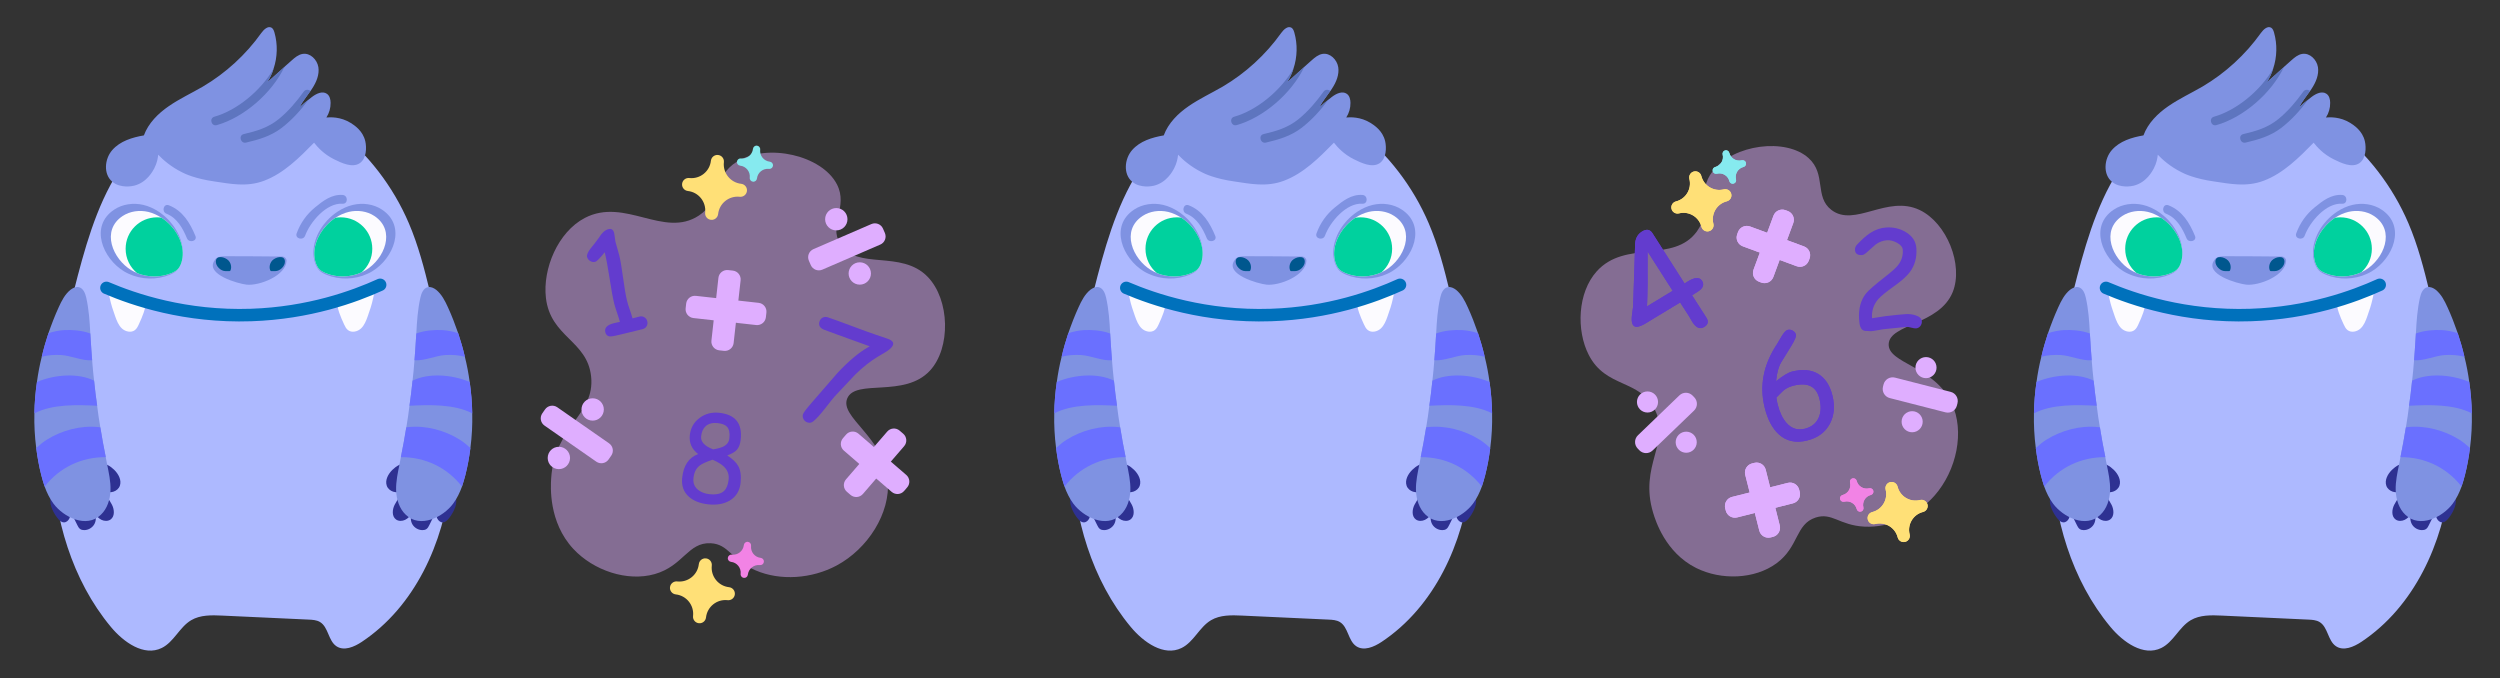
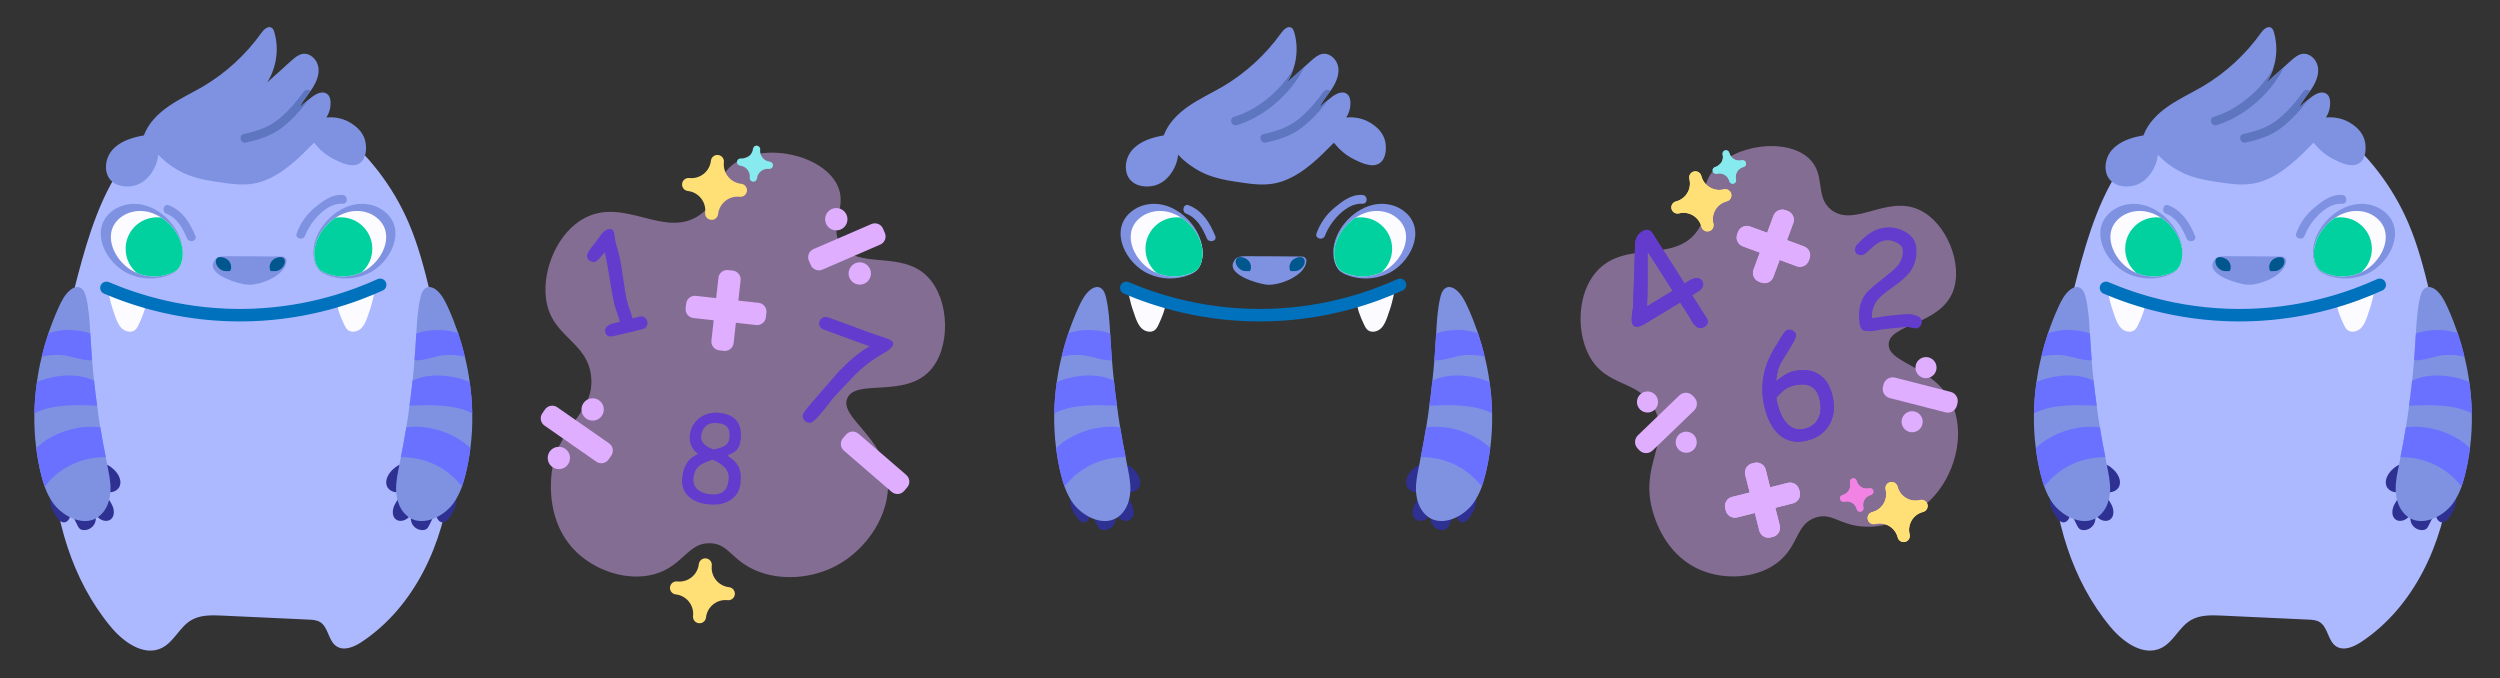
<svg xmlns="http://www.w3.org/2000/svg" version="1.1" id="Слой_1" x="0px" y="0px" viewBox="0 0 200 54.25" style="enable-background:new 0 0 200 54.25;" xml:space="preserve">
  <rect x="0" y="0" width="200" height="54.25" fill="#333333" stroke="none" />
  <style type="text/css">
	.st0{fill:#ADB9FF;}
	.st1{fill:#7F92E2;}
	.st2{fill:#FCFBFF;}
	.st3{fill:#00578E;}
	.st4{fill:none;stroke:#0071BC;stroke-linecap:round;stroke-miterlimit:10;}
	.st5{fill:#00D19E;}
	.st6{fill:#5E75BF;}
	.st7{fill:#2E3192;}
	.st8{fill:#6A70FF;}
	.st9{fill:#DFAEFF;}
	.st10{fill:#FFE077;}
	.st11{opacity:0.47;fill:#DFAEFF;enable-background:new    ;}
	.st12{fill:#86EAEF;}
	.st13{fill:#F283E5;}
	.st14{fill:#633CCE;}
	.st15{fill:#72A326;}
	.st16{fill:none;stroke:#FFFFFF;stroke-linejoin:round;stroke-miterlimit:10;}
	.st17{fill:#006837;}
	.st18{fill:url(#SVGID_1_);}
	.st19{fill:url(#SVGID_2_);}
	.st20{fill:url(#SVGID_3_);}
	.st21{fill:#36A9E1;}
	.st22{fill:url(#SVGID_4_);}
	.st23{fill:#F39200;}
	.st24{opacity:0.56;fill:#E94E1B;enable-background:new    ;}
	.st25{fill:#FFFFFF;}
	.st26{fill:#662483;}
	.st27{opacity:0.54;fill:#B2C3CC;enable-background:new    ;}
	.st28{fill:#3C3C3B;}
	.st29{fill:none;stroke:#EF6C00;stroke-linecap:round;stroke-miterlimit:10;}
	.st30{fill:url(#SVGID_5_);}
	.st31{fill:url(#SVGID_6_);}
	.st32{fill:url(#SVGID_7_);}
	.st33{fill:url(#SVGID_8_);}
	.st34{fill:url(#SVGID_9_);}
	.st35{fill:url(#SVGID_10_);}
	.st36{fill:url(#SVGID_11_);}
	.st37{fill:url(#SVGID_12_);}
	.st38{fill:#8B6FFF;}
	.st39{fill:#F77534;}
	.st40{fill:#F9B233;}
	.st41{opacity:0.58;fill:#F77534;enable-background:new    ;}
	.st42{fill:#FFE3B6;}
	.st43{fill:#FFB68D;}
	.st44{fill:none;stroke:#FFB68D;stroke-width:0.5;stroke-linecap:round;stroke-miterlimit:10;}
	.st45{fill:none;stroke:#F78C34;stroke-width:0.5;stroke-linecap:round;stroke-miterlimit:10;}
	.st46{fill:#C69C6D;}
	.st47{fill:#D6AE85;}
	.st48{fill:#662D91;}
	.st49{fill:#93278F;}
	.st50{fill:url(#SVGID_13_);}
	.st51{fill:url(#SVGID_14_);}
	.st52{fill:url(#SVGID_15_);}
	.st53{fill:url(#SVGID_16_);}
	.st54{fill:none;stroke:#EF6C00;stroke-width:0.5;stroke-linecap:round;stroke-miterlimit:10;}
	.st55{fill:#42210B;}
	.st56{fill:#1A7086;}
	.st57{fill:#BD3892;}
	.st58{fill:#3BBAC8;}
	.st59{opacity:0.31;fill:#A4B4BA;}
	.st60{fill:#333333;}
	.st61{fill:#FF9FCD;}
	.st62{fill:#D4145A;}
	.st63{fill:#DBA0EA;}
	.st64{fill:#BF86D1;}
	.st65{fill:#546370;}
	.st66{fill:#6EEDB9;}
	.st67{fill:#3F4B54;}
	.st68{fill:none;stroke:#3F4B54;stroke-linecap:round;stroke-miterlimit:10;}
	.st69{fill:#F29100;}
	.st70{fill:#FFBFA6;}
	.st71{fill:#8374C7;}
	.st72{fill:#1D70B7;}
	.st73{fill:#D395E0;}
	.st74{fill:#1D1D1B;}
	.st75{fill:#EA8696;}
	.st76{opacity:0.3;fill:#E84E1B;enable-background:new    ;}
	.st77{fill:none;stroke:#E2886D;stroke-width:0.25;stroke-linecap:round;stroke-linejoin:round;stroke-miterlimit:10;}
	.st78{opacity:0.47;fill:#E59D88;enable-background:new    ;}
	.st79{fill:#F6C05C;}
	.st80{fill:#D67F30;}
	.st81{fill:#E2AAD7;}
	.st82{fill:#D59BCB;}
	.st83{opacity:0.3;fill:#C994C8;enable-background:new    ;}
	.st84{fill:#5F3829;}
	.st85{fill:#7B473A;}
	.st86{fill:#8F4D37;}
	.st87{fill:#F9EAB3;}
	.st88{fill:#F77F6F;}
	.st89{fill:#FEEED5;}
	.st90{fill:#FEE895;}
	.st91{fill:#19BDCE;}
	.st92{fill:#1B9ACC;}
	.st93{fill:#12E0FF;}
	.st94{fill:none;stroke:#1B9ACC;stroke-width:0.5;stroke-linecap:round;stroke-linejoin:round;stroke-miterlimit:10;}
	.st95{fill:#0D80A3;}
	.st96{fill:#95C11F;}
	.st97{fill:#F7931E;}
	.st98{fill:#83831C;}
	.st99{fill:#A8A274;}
	.st100{fill:#878752;}
	.st101{fill:#CF6842;}
	.st102{fill:#AB473C;}
	.st103{fill:#EDE8C0;}
	.st104{fill:#FCF9DE;}
	.st105{fill:#9C453B;}
	.st106{fill:#722828;}
	.st107{fill:#C6C6C6;}
	.st108{fill:#9D9D9C;}
	.st109{fill:#B2B2B2;}
	.st110{fill:#666666;}
	.st111{fill:#0071BC;}
	.st112{fill:#925F36;}
	.st113{fill:#E84E1B;}
	.st114{fill:#F8B133;}
	.st115{fill:none;stroke:#E2886D;stroke-linecap:round;stroke-linejoin:round;stroke-miterlimit:10;}
	.st116{fill:#A67C52;}
	.st117{fill:#878787;}
	.st118{fill:#EDEDED;}
	.st119{fill:#DADADA;}
	.st120{fill:#4D4D4D;}
	.st121{fill:#1D71B8;}
	.st122{opacity:0.54;fill:#92E0FF;enable-background:new    ;}
	.st123{fill:#00A19A;}
	.st124{fill:none;stroke:#0E7F77;stroke-linecap:round;stroke-linejoin:round;stroke-miterlimit:10;}
	.st125{fill:#EA9D7F;}
	.st126{fill:#CE6545;}
	.st127{opacity:0.56;fill:#00897F;enable-background:new    ;}
	.st128{fill:none;stroke:#CE6545;stroke-linecap:round;stroke-miterlimit:10;}
	.st129{fill:#E94E1B;}
	.st130{fill:none;stroke:#008E83;stroke-linecap:round;stroke-linejoin:round;stroke-miterlimit:10;}
	.st131{fill:#29CEC2;}
	.st132{fill:none;stroke:#E94E1B;stroke-linecap:round;stroke-linejoin:round;stroke-miterlimit:10;}
	.st133{fill:none;stroke:#1D71B8;stroke-linecap:round;stroke-miterlimit:10;}
	.st134{fill:#FCEA10;}
	.st135{fill:#B17F4A;}
	.st136{fill:#936037;}
	.st137{fill:#60453C;}
	.st138{fill:#7C4C3D;}
	.st139{fill:#835C47;}
	.st140{fill:#DE73C0;}
	.st141{fill:#FFDF7D;}
	.st142{fill:#4A80A9;}
	.st143{fill:#B2E49E;}
	.st144{fill:#B0E3F8;}
	.st145{fill:#E6A42E;}
	.st146{fill:#D3D781;}
	.st147{fill:#BBCE00;}
	.st148{fill:#606018;}
	.st149{fill:#B76DFF;}
	.st150{opacity:0.56;fill:#F15A24;}
	.st151{fill:#E8A6A6;}
	.st152{opacity:0.56;fill:#EF2626;}
	.st153{opacity:0.58;fill:#662D91;}
	.st154{fill:#B98FEA;}
	.st155{fill:#FFB158;}
	.st156{fill:#F15A24;}
	.st157{fill:none;stroke:#E2886D;stroke-width:0.5;stroke-linecap:round;stroke-linejoin:round;stroke-miterlimit:10;}
	.st158{fill:#422918;}
	.st159{fill:#195F93;}
	.st160{fill:#35A8E0;}
	.st161{fill:#44403B;}
	.st162{fill:none;}
	.st163{fill:#66471E;}
	.st164{fill:#941B80;}
	.st165{fill:#F2F2F2;}
	.st166{fill:#CCCCCC;}
	.st167{fill:#FCFFC4;}
	.st168{fill:#754C24;}
	.st169{fill:#603813;}
	.st170{opacity:0.38;fill:#603813;}
	.st171{fill:#BA855D;}
	.st172{fill:#8158FF;}
	.st173{fill:#FF9809;}
	.st174{fill:#FF7156;}
	.st175{fill:#3BDBFF;}
	.st176{fill:#CAD6E0;}
	.st177{fill:#F1F1F1;}
	.st178{fill:#FFD151;}
	.st179{fill:#20495F;}
	.st180{fill:#2E596C;}
	.st181{fill:#AAB3BB;}
	.st182{fill:#9FE4FF;}
	.st183{fill:#C99D66;}
	.st184{fill:#B17F49;}
	.st185{fill:#FFC871;}
	.st186{fill:#ED94CB;}
	.st187{fill:#E71D73;}
	.st188{fill:#EDA53E;}
	.st189{fill:#EEA63D;}
	.st190{fill:#ED2455;stroke:#BE1622;stroke-width:0.5;stroke-miterlimit:10;}
	.st191{fill:none;stroke:#BE1622;stroke-width:0.5;stroke-linecap:round;stroke-miterlimit:10;}
	.st192{fill:none;stroke:#474747;stroke-width:0.25;stroke-linecap:round;stroke-miterlimit:10;}
	.st193{fill:#ECAC55;}
	.st194{fill:#53809A;}
	.st195{opacity:0.05;}
	.st196{fill:#221F1F;}
	.st197{opacity:0.05;fill:#221F1F;enable-background:new    ;}
	.st198{fill:#6C98AE;}
	.st199{fill:#2E4B81;}
	.st200{fill:none;stroke:#333333;stroke-width:4;stroke-miterlimit:10;}
	.st201{fill:#84A3FF;}
	.st202{fill:#FFC687;}
	.st203{fill:#5E91FF;}
	.st204{fill:#97AAFF;}
	.st205{fill:#648AFF;}
	.st206{fill:#7193FF;}
	.st207{fill:none;stroke:#648AFF;stroke-linecap:round;stroke-miterlimit:10;}
	.st208{fill:#00A99D;}
	.st209{fill:#FBB03B;}
	.st210{opacity:0.62;fill:#662D91;enable-background:new    ;}
	.st211{fill:#29ABE2;}
	.st212{fill:none;stroke:#0071BC;stroke-width:0.5;stroke-miterlimit:10;}
</style>
  <g>
    <path class="st0" d="M10.227,12.626c-2.089,2.739-3.134,6.118-4.011,9.45c-1.244,4.729-2.235,9.584-2.063,14.471   c0.172,4.887,1.592,9.851,4.721,13.61c1.014,1.218,2.64,2.38,4.064,1.682c0.975-0.478,1.419-1.665,2.353-2.22   c0.735-0.437,1.646-0.411,2.501-0.371c2.302,0.107,4.603,0.213,6.905,0.32c0.308,0.014,0.631,0.033,0.897,0.19   c0.685,0.405,0.66,1.495,1.319,1.94c0.605,0.409,1.423,0.056,2.031-0.349   c4.228-2.811,6.542-7.881,7.095-12.928c0.552-5.047-0.445-10.129-1.64-15.063   c-0.452-1.867-0.936-3.735-1.692-5.501c-1.26-2.946-3.275-5.566-5.799-7.539   C21.86,6.374,14.088,7.562,10.227,12.626z" />
    <path class="st1" d="M9.929,21.712c0.12,0.072,0.24,0.136,0.369,0.192c1.018,0.473,2.235,0.505,3.277,0.08   c0.208-0.088,0.417-0.192,0.577-0.352c0.16-0.168,0.264-0.385,0.344-0.609c0.377-1.178-0.136-2.484-0.977-3.389   c-0.248-0.264-0.529-0.505-0.833-0.705c-0.368-0.24-0.777-0.433-1.218-0.537   c-0.785-0.184-1.658-0.072-2.331,0.377C7.133,18.099,8.231,20.695,9.929,21.712z" />
    <path class="st1" d="M28.785,13.052c-0.597,0.407-1.475-0.021-2.058-0.309c-0.822-0.407-1.335-0.984-1.602-1.328   c-1.18,1.201-2.417,2.445-3.99,3.042c-1.405,0.534-2.733,0.239-3.962,0.063   c-1.56-0.218-2.417-0.632-2.613-0.738c-0.892-0.443-1.517-0.998-1.904-1.405   c-0.021,0.253-0.091,0.66-0.316,1.096c-0.119,0.218-0.59,1.131-1.616,1.384   c-0.147,0.035-1.082,0.225-1.728-0.309c-0.738-0.597-0.639-1.833-0.014-2.543   c0.625-0.717,1.595-1.012,2.529-1.173c0.358-0.977,1.138-1.756,2.002-2.346c0.857-0.59,1.812-1.033,2.719-1.56   c1.833-1.082,3.435-2.55,4.672-4.285c0.204-0.281,0.534-0.597,0.829-0.421c0.126,0.084,0.183,0.239,0.225,0.386   c0.267,0.941,0.239,1.96-0.07,2.887c-0.119,0.386-0.295,0.759-0.513,1.103c0.457-0.414,0.92-0.829,1.384-1.243   c0-0.007,0-0.014,0.007-0.014c0.183-0.162,0.372-0.33,0.562-0.499c0.26-0.232,0.541-0.471,0.885-0.527   c0.604-0.098,1.159,0.457,1.258,1.061c0.091,0.597-0.162,1.201-0.499,1.714   c-0.042,0.063-0.084,0.126-0.126,0.19c-0.007-0.007-0.007,0-0.007,0c-0.302,0.435-0.646,0.85-0.885,1.321   c0.232-0.225,0.485-0.436,0.738-0.632c0.091-0.077,0.176-0.147,0.267-0.211c0.351-0.267,0.843-0.506,1.201-0.246   c0.218,0.155,0.288,0.45,0.288,0.717c0.007,0.414-0.112,0.829-0.337,1.173c0.302-0.028,1.131-0.07,1.946,0.435   c0.274,0.176,0.97,0.611,1.166,1.461C29.34,11.808,29.326,12.68,28.785,13.052z" />
    <path class="st2" d="M14.511,21.011c-0.063,0.197-0.154,0.386-0.302,0.534c-0.141,0.141-0.323,0.232-0.506,0.309   c-0.864,0.358-1.876,0.344-2.74-0.007c0,0-0.007,0-0.007-0.007c-0.154-0.063-0.302-0.141-0.45-0.225   c-1.482-0.892-2.452-3.168-0.696-4.334c0.597-0.393,1.356-0.492,2.051-0.33   c0.372,0.091,0.724,0.253,1.047,0.464c0.274,0.176,0.527,0.386,0.752,0.625   C14.398,18.834,14.841,19.979,14.511,21.011z" />
    <path class="st1" d="M22.573,20.523c-1.488-0.009-2.976-0.031-4.464-0.027c-0.327,0.001-0.816,0.029-0.936,0.327   c-0.003,0.004-0.007,0.005-0.009,0.009c-0.782,1.119,1.896,1.87,2.571,1.94c1.022,0.106,3.122-0.718,3.19-1.897   C22.936,20.684,22.755,20.525,22.573,20.523z" />
    <path class="st1" d="M29.766,21.712c-0.12,0.072-0.24,0.136-0.369,0.192c-1.018,0.473-2.235,0.505-3.277,0.08   c-0.208-0.088-0.417-0.192-0.577-0.352c-0.16-0.168-0.264-0.385-0.344-0.609   c-0.377-1.178,0.136-2.484,0.977-3.389c0.248-0.264,0.529-0.505,0.833-0.705c0.368-0.24,0.777-0.433,1.218-0.537   c0.785-0.184,1.658-0.072,2.331,0.377C32.562,18.099,31.464,20.695,29.766,21.712z" />
    <path class="st2" d="M29.256,21.615c-0.105,0.063-0.211,0.119-0.323,0.169c-0.892,0.414-1.96,0.443-2.873,0.07   c-0.183-0.077-0.365-0.169-0.506-0.309c-0.141-0.147-0.232-0.337-0.302-0.534   c-0.33-1.033,0.119-2.178,0.857-2.972c0.218-0.232,0.464-0.443,0.731-0.618c0.323-0.211,0.681-0.379,1.068-0.471   c0.689-0.162,1.454-0.063,2.044,0.33C31.708,18.447,30.745,20.723,29.256,21.615z" />
    <path class="st3" d="M18.024,21.688c0.099,0.001,0.199,0.001,0.298,0.002c0.027,0,0.056-0,0.079-0.014   c0.026-0.016,0.039-0.045,0.05-0.073c0.052-0.144,0.051-0.302,0.007-0.448c-0.037-0.125-0.106-0.242-0.199-0.334   c-0.262-0.259-0.964-0.446-0.992,0.086C17.247,21.288,17.663,21.686,18.024,21.688z" />
    <path class="st3" d="M22.037,21.688c-0.099,0.001-0.199,0.001-0.298,0.002c-0.027,0-0.056-0-0.079-0.014   c-0.026-0.016-0.039-0.045-0.05-0.073c-0.052-0.144-0.051-0.302-0.007-0.448c0.037-0.125,0.106-0.242,0.199-0.334   c0.262-0.259,0.964-0.446,0.992,0.086C22.813,21.288,22.398,21.686,22.037,21.688z" />
    <path class="st2" d="M9.213,25.3c0.127,0.356,0.267,0.724,0.544,0.981c0.278,0.256,0.735,0.359,1.034,0.129   c0.156-0.12,0.244-0.307,0.326-0.487c0.269-0.589,0.542-1.198,0.554-1.845c0-0.013-2.407-0.886-2.625-0.947   c-0.522-0.147-0.328,0.422-0.252,0.784C8.895,24.387,9.051,24.846,9.213,25.3z" />
    <path class="st2" d="M29.419,25.3c-0.127,0.356-0.267,0.724-0.544,0.981s-0.735,0.359-1.034,0.129   c-0.156-0.12-0.244-0.307-0.326-0.487c-0.269-0.589-0.542-1.198-0.554-1.845   c-0-0.013,2.407-0.886,2.625-0.947c0.522-0.147,0.328,0.422,0.252,0.784   C29.737,24.387,29.581,24.846,29.419,25.3z" />
    <path class="st4" d="M8.515,23.031c2.215,0.944,6.311,2.345,11.575,2.17c4.625-0.154,8.216-1.46,10.322-2.415" />
    <path class="st5" d="M14.511,21.011c-0.063,0.197-0.154,0.386-0.302,0.534c-0.141,0.141-0.323,0.232-0.506,0.309   c-0.864,0.358-1.876,0.344-2.74-0.007c0,0-0.007,0-0.007-0.007c-0.555-0.464-0.906-1.159-0.906-1.939   c0-1.391,1.124-2.515,2.515-2.515c0.119,0,0.232,0.007,0.344,0.028c0.274,0.176,0.527,0.386,0.752,0.625   C14.398,18.834,14.841,19.979,14.511,21.011z" />
    <path class="st5" d="M29.783,19.901c0,0.752-0.33,1.426-0.85,1.883c-0.892,0.414-1.96,0.443-2.873,0.07   c-0.183-0.077-0.365-0.169-0.506-0.309c-0.141-0.147-0.232-0.337-0.302-0.534   c-0.33-1.033,0.119-2.178,0.857-2.972c0.218-0.232,0.464-0.443,0.731-0.618c0.134-0.021,0.274-0.035,0.421-0.035   C28.652,17.386,29.783,18.51,29.783,19.901z" />
-     <path class="st6" d="M22.758,5.352c-1.019,2.122-3.267,4.053-5.416,4.658c-0.443,0.119-0.625-0.555-0.19-0.674   c1.784-0.499,3.723-2.079,4.735-3.843c-0.119,0.386-0.295,0.759-0.513,1.103   C21.831,6.181,22.294,5.767,22.758,5.352z" />
    <path class="st6" d="M23.952,8.598c0.232-0.225,0.485-0.436,0.738-0.632c-0.625,0.85-1.335,1.637-2.171,2.276   c-0.85,0.646-1.812,0.927-2.838,1.166c-0.435,0.098-0.625-0.576-0.183-0.681c1.033-0.239,1.967-0.52,2.803-1.201   c0.766-0.625,1.412-1.384,1.988-2.185c0.147-0.211,0.393-0.19,0.548-0.063   C24.535,7.713,24.191,8.127,23.952,8.598z" />
    <g>
      <path class="st7" d="M4.657,41.517c0.119,0.139,0.271,0.272,0.453,0.275c0.186,0.003,0.351-0.136,0.434-0.303    s0.1-0.357,0.117-0.543c0.175,0.354,0.349,0.708,0.524,1.061c0.058,0.118,0.12,0.24,0.228,0.316    c0.093,0.066,0.211,0.088,0.325,0.087c0.312-0.001,0.618-0.171,0.785-0.435s0.188-0.614,0.054-0.896    c0.144,0.207,0.319,0.401,0.546,0.51c0.227,0.109,0.514,0.119,0.72-0.026c0.351-0.246,0.312-0.789,0.12-1.172    c-0.192-0.383-0.499-0.718-0.587-1.138c0.403,0.281,1.051,0.071,1.213-0.393c0.156-0.449-0.113-0.94-0.452-1.273    c-0.309-0.303-0.715-0.548-1.147-0.522c-0.538,0.033-0.959,0.465-1.286,0.893    c-0.327,0.428-0.648,0.906-1.147,1.109c-0.509,0.207-1.374,0.157-1.517,0.857    C3.936,40.43,4.346,41.155,4.657,41.517z" />
      <g>
        <path class="st1" d="M8.841,39.227c-0.028,0.724-0.253,1.468-0.78,1.96c-1.152,1.103-2.979,0.183-3.78-0.892     c-0.309-0.414-0.534-0.885-0.71-1.37c-0.098-0.302-0.19-0.604-0.267-0.906     c-0.183-0.717-0.316-1.447-0.407-2.178c-0.119-0.92-0.169-1.848-0.147-2.775     c0.014-0.836,0.084-1.672,0.204-2.508c0.091-0.674,0.218-1.349,0.386-2.016c0.147-0.632,0.33-1.264,0.534-1.883     c0.246-0.71,0.513-1.405,0.822-2.079c0.232-0.513,0.499-1.033,0.934-1.391c0.19-0.147,0.435-0.267,0.667-0.218     c0.358,0.077,0.527,0.492,0.604,0.85c0.211,0.941,0.274,1.904,0.323,2.859c0.014,0.183,0.021,0.365,0.035,0.548     c0.028,0.534,0.07,1.061,0.112,1.595c0.042,0.541,0.091,1.089,0.154,1.63     c0.07,0.674,0.147,1.342,0.246,2.009c0.07,0.576,0.154,1.152,0.253,1.728     c0.126,0.794,0.274,1.588,0.435,2.381c0.028,0.176,0.063,0.344,0.098,0.52     C8.701,37.794,8.863,38.511,8.841,39.227z" />
        <path class="st8" d="M8.462,36.572c-1.946-0.014-3.716,0.836-4.889,2.353c-0.098-0.302-0.19-0.604-0.267-0.906     c-0.183-0.717-0.316-1.447-0.407-2.178c0.295-0.274,0.59-0.506,0.85-0.667c1.201-0.752,2.719-1.159,4.145-1.005     c0.049,0.007,0.091,0.014,0.134,0.021C8.153,34.984,8.3,35.778,8.462,36.572z" />
        <path class="st8" d="M7.774,32.462c-1.595-0.084-3.576-0.141-5.023,0.604c0.014-0.836,0.084-1.672,0.204-2.508     c1.461-0.618,3.33-0.724,4.573-0.105C7.598,31.127,7.675,31.795,7.774,32.462z" />
        <path class="st8" d="M7.373,28.823c-0.808,0.056-1.686-0.372-2.487-0.421c-0.548-0.028-1.061,0.007-1.546,0.141     c0.147-0.632,0.33-1.264,0.534-1.883c0.4-0.141,0.829-0.225,1.272-0.253c0.576-0.028,1.405,0.014,2.079,0.274     c0.014,0.183,0.021,0.365,0.035,0.548C7.289,27.762,7.331,28.289,7.373,28.823z" />
      </g>
    </g>
    <g>
      <path class="st7" d="M35.874,41.517c-0.119,0.139-0.271,0.272-0.453,0.275c-0.186,0.003-0.351-0.136-0.434-0.303    c-0.083-0.167-0.1-0.357-0.117-0.543c-0.175,0.354-0.349,0.708-0.524,1.061    c-0.058,0.118-0.12,0.24-0.228,0.316c-0.093,0.066-0.211,0.088-0.325,0.087    c-0.312-0.001-0.618-0.171-0.785-0.435s-0.188-0.614-0.054-0.896c-0.144,0.207-0.319,0.401-0.546,0.51    c-0.227,0.109-0.514,0.119-0.72-0.026c-0.351-0.246-0.312-0.789-0.12-1.172s0.499-0.718,0.587-1.138    c-0.403,0.281-1.051,0.071-1.213-0.393c-0.156-0.449,0.113-0.94,0.452-1.273    c0.309-0.303,0.715-0.548,1.147-0.522c0.538,0.033,0.959,0.465,1.286,0.893c0.327,0.428,0.648,0.906,1.147,1.109    c0.509,0.207,1.374,0.157,1.517,0.857C36.595,40.43,36.185,41.155,35.874,41.517z" />
      <g>
        <path class="st1" d="M31.689,39.227c0.028,0.724,0.253,1.468,0.78,1.96c1.152,1.103,2.979,0.183,3.78-0.892     c0.309-0.414,0.534-0.885,0.71-1.37c0.098-0.302,0.19-0.604,0.267-0.906     c0.183-0.717,0.316-1.447,0.407-2.178c0.119-0.92,0.169-1.848,0.147-2.775     c-0.014-0.836-0.084-1.672-0.204-2.508c-0.091-0.674-0.218-1.349-0.386-2.016     c-0.147-0.632-0.33-1.264-0.534-1.883c-0.246-0.71-0.513-1.405-0.822-2.079     c-0.232-0.513-0.499-1.033-0.934-1.391c-0.19-0.147-0.436-0.267-0.667-0.218     c-0.358,0.077-0.527,0.492-0.604,0.85c-0.211,0.941-0.274,1.904-0.323,2.859     c-0.014,0.183-0.021,0.365-0.035,0.548c-0.028,0.534-0.07,1.061-0.112,1.595     c-0.042,0.541-0.091,1.089-0.154,1.63c-0.07,0.674-0.147,1.342-0.246,2.009     c-0.07,0.576-0.154,1.152-0.253,1.728c-0.126,0.794-0.274,1.588-0.436,2.381     c-0.028,0.176-0.063,0.344-0.098,0.52C31.829,37.794,31.668,38.511,31.689,39.227z" />
        <path class="st8" d="M32.068,36.572c1.946-0.014,3.716,0.836,4.889,2.353c0.098-0.302,0.19-0.604,0.267-0.906     c0.183-0.717,0.316-1.447,0.407-2.178c-0.295-0.274-0.59-0.506-0.85-0.667c-1.201-0.752-2.719-1.159-4.145-1.005     c-0.049,0.007-0.091,0.014-0.134,0.021C32.377,34.984,32.23,35.778,32.068,36.572z" />
        <path class="st8" d="M32.757,32.462c1.595-0.084,3.576-0.141,5.023,0.604c-0.014-0.836-0.084-1.672-0.204-2.508     c-1.461-0.618-3.33-0.724-4.573-0.105C32.932,31.127,32.855,31.795,32.757,32.462z" />
        <path class="st8" d="M33.157,28.823c0.808,0.056,1.686-0.372,2.487-0.421c0.548-0.028,1.061,0.007,1.546,0.141     c-0.147-0.632-0.33-1.264-0.534-1.883c-0.4-0.141-0.829-0.225-1.272-0.253     c-0.576-0.028-1.405,0.014-2.079,0.274c-0.014,0.183-0.021,0.365-0.035,0.548     C33.242,27.762,33.199,28.289,33.157,28.823z" />
      </g>
    </g>
    <path class="st1" d="M27.407,15.595c-0.872-0.06-1.558,0.467-2.2,0.994c-0.687,0.564-1.167,1.245-1.474,2.078   c-0.157,0.425,0.522,0.608,0.677,0.187c0.405-1.097,1.704-2.644,2.997-2.556   C27.858,16.329,27.856,15.626,27.407,15.595z" />
    <path class="st1" d="M15.633,18.876c-0.437-1.054-1.018-2.022-2.127-2.454c-0.421-0.164-0.604,0.515-0.187,0.677   c0.845,0.33,1.306,1.168,1.636,1.963C15.127,19.474,15.807,19.294,15.633,18.876z" />
  </g>
  <g>
-     <path class="st0" d="M91.815,12.626c-2.089,2.739-3.134,6.118-4.011,9.45c-1.244,4.729-2.235,9.584-2.063,14.471   c0.172,4.887,1.592,9.851,4.721,13.61c1.014,1.218,2.64,2.38,4.064,1.682c0.975-0.478,1.419-1.665,2.353-2.22   c0.736-0.437,1.646-0.411,2.501-0.371c2.302,0.107,4.603,0.213,6.905,0.32c0.308,0.014,0.631,0.033,0.897,0.19   c0.685,0.405,0.66,1.495,1.319,1.94c0.605,0.409,1.423,0.056,2.031-0.349   c4.228-2.811,6.542-7.881,7.095-12.928s-0.445-10.129-1.64-15.063c-0.452-1.867-0.936-3.735-1.692-5.501   c-1.26-2.946-3.275-5.566-5.799-7.539C103.448,6.374,95.677,7.562,91.815,12.626z" />
    <path class="st1" d="M91.517,21.712c0.12,0.072,0.24,0.136,0.369,0.192c1.018,0.473,2.235,0.505,3.277,0.08   c0.208-0.088,0.417-0.192,0.577-0.352c0.16-0.168,0.264-0.385,0.344-0.609c0.377-1.178-0.136-2.484-0.977-3.389   c-0.248-0.264-0.529-0.505-0.833-0.705c-0.368-0.24-0.777-0.433-1.218-0.537   c-0.785-0.184-1.658-0.072-2.331,0.377C88.721,18.099,89.819,20.695,91.517,21.712z" />
    <path class="st1" d="M110.374,13.052c-0.597,0.407-1.475-0.021-2.058-0.309c-0.822-0.407-1.335-0.984-1.602-1.328   c-1.18,1.201-2.417,2.445-3.99,3.042c-1.405,0.534-2.733,0.239-3.962,0.063   c-1.56-0.218-2.417-0.632-2.613-0.738c-0.892-0.443-1.517-0.998-1.904-1.405   c-0.021,0.253-0.091,0.66-0.316,1.096c-0.119,0.218-0.59,1.131-1.616,1.384   c-0.147,0.035-1.082,0.225-1.728-0.309c-0.738-0.597-0.639-1.833-0.014-2.543   c0.625-0.717,1.595-1.012,2.529-1.173c0.358-0.977,1.138-1.756,2.002-2.346c0.857-0.59,1.812-1.033,2.719-1.56   c1.833-1.082,3.435-2.55,4.672-4.285c0.204-0.281,0.534-0.597,0.829-0.421c0.126,0.084,0.183,0.239,0.225,0.386   c0.267,0.941,0.239,1.96-0.07,2.887c-0.119,0.386-0.295,0.759-0.513,1.103c0.457-0.414,0.92-0.829,1.384-1.243   c0-0.007,0-0.014,0.007-0.014c0.183-0.162,0.372-0.33,0.562-0.499c0.26-0.232,0.541-0.471,0.885-0.527   c0.604-0.098,1.159,0.457,1.258,1.061c0.091,0.597-0.162,1.201-0.499,1.714   c-0.042,0.063-0.084,0.126-0.126,0.19c-0.007-0.007-0.007,0-0.007,0c-0.302,0.435-0.646,0.85-0.885,1.321   c0.232-0.225,0.485-0.436,0.738-0.632c0.091-0.077,0.176-0.147,0.267-0.211c0.351-0.267,0.843-0.506,1.201-0.246   c0.218,0.155,0.288,0.45,0.288,0.717c0.007,0.414-0.112,0.829-0.337,1.173c0.302-0.028,1.131-0.07,1.946,0.435   c0.274,0.176,0.97,0.611,1.166,1.461C110.929,11.808,110.915,12.68,110.374,13.052z" />
    <path class="st2" d="M96.099,21.011c-0.063,0.197-0.154,0.386-0.302,0.534c-0.141,0.141-0.323,0.232-0.506,0.309   c-0.864,0.358-1.876,0.344-2.74-0.007c0,0-0.007,0-0.007-0.007c-0.154-0.063-0.302-0.141-0.45-0.225   c-1.482-0.892-2.452-3.168-0.696-4.334c0.597-0.393,1.356-0.492,2.051-0.33   c0.372,0.091,0.724,0.253,1.047,0.464c0.274,0.176,0.527,0.386,0.752,0.625   C95.986,18.834,96.429,19.979,96.099,21.011z" />
    <path class="st1" d="M104.162,20.523c-1.488-0.009-2.976-0.031-4.464-0.027c-0.327,0.001-0.816,0.029-0.936,0.327   c-0.003,0.004-0.007,0.005-0.009,0.009c-0.782,1.119,1.896,1.87,2.571,1.94c1.022,0.106,3.122-0.718,3.19-1.897   C104.524,20.684,104.343,20.525,104.162,20.523z" />
    <path class="st1" d="M111.354,21.712c-0.12,0.072-0.24,0.136-0.369,0.192c-1.018,0.473-2.235,0.505-3.277,0.08   c-0.208-0.088-0.417-0.192-0.577-0.352c-0.16-0.168-0.264-0.385-0.344-0.609   c-0.377-1.178,0.136-2.484,0.977-3.389c0.248-0.264,0.529-0.505,0.833-0.705c0.368-0.24,0.777-0.433,1.218-0.537   c0.785-0.184,1.658-0.072,2.331,0.377C114.15,18.099,113.052,20.695,111.354,21.712z" />
    <path class="st2" d="M110.844,21.615c-0.105,0.063-0.211,0.119-0.323,0.169c-0.892,0.414-1.96,0.443-2.873,0.07   c-0.183-0.077-0.365-0.169-0.506-0.309c-0.141-0.147-0.232-0.337-0.302-0.534   c-0.33-1.033,0.119-2.178,0.857-2.972c0.218-0.232,0.464-0.443,0.731-0.618c0.323-0.211,0.681-0.379,1.068-0.471   c0.689-0.162,1.454-0.063,2.044,0.33C113.296,18.447,112.334,20.723,110.844,21.615z" />
    <path class="st3" d="M99.612,21.688c0.099,0.001,0.199,0.001,0.298,0.002c0.027,0,0.056-0,0.079-0.014   c0.026-0.016,0.039-0.045,0.05-0.073c0.052-0.144,0.051-0.302,0.007-0.448c-0.037-0.125-0.106-0.242-0.199-0.334   c-0.262-0.259-0.964-0.446-0.992,0.086C98.836,21.288,99.251,21.686,99.612,21.688z" />
    <path class="st3" d="M103.625,21.688c-0.099,0.001-0.199,0.001-0.298,0.002c-0.027,0-0.056-0-0.079-0.014   c-0.026-0.016-0.039-0.045-0.05-0.073c-0.052-0.144-0.051-0.302-0.007-0.448c0.037-0.125,0.106-0.242,0.199-0.334   c0.262-0.259,0.964-0.446,0.992,0.086C104.401,21.288,103.986,21.686,103.625,21.688z" />
    <path class="st2" d="M90.801,25.3c0.127,0.356,0.267,0.724,0.544,0.981c0.278,0.256,0.735,0.359,1.034,0.129   c0.156-0.12,0.244-0.307,0.326-0.487c0.269-0.589,0.542-1.198,0.554-1.845c0-0.013-2.407-0.886-2.625-0.947   c-0.522-0.147-0.328,0.422-0.252,0.784C90.483,24.387,90.639,24.846,90.801,25.3z" />
    <path class="st2" d="M111.007,25.3c-0.127,0.356-0.267,0.724-0.544,0.981s-0.735,0.359-1.034,0.129   c-0.156-0.12-0.244-0.307-0.326-0.487c-0.269-0.589-0.542-1.198-0.554-1.845   c-0-0.013,2.407-0.886,2.625-0.947c0.522-0.147,0.328,0.422,0.252,0.784   C111.325,24.387,111.169,24.846,111.007,25.3z" />
    <path class="st4" d="M90.103,23.031c2.215,0.944,6.311,2.345,11.575,2.17c4.625-0.154,8.216-1.46,10.322-2.415" />
    <path class="st5" d="M96.099,21.011c-0.063,0.197-0.154,0.386-0.302,0.534c-0.141,0.141-0.323,0.232-0.506,0.309   c-0.864,0.358-1.876,0.344-2.74-0.007c0,0-0.007,0-0.007-0.007c-0.555-0.464-0.906-1.159-0.906-1.939   c0-1.391,1.124-2.515,2.515-2.515c0.119,0,0.232,0.007,0.344,0.028c0.274,0.176,0.527,0.386,0.752,0.625   C95.986,18.834,96.429,19.979,96.099,21.011z" />
    <path class="st5" d="M111.371,19.901c0,0.752-0.33,1.426-0.85,1.883c-0.892,0.414-1.96,0.443-2.873,0.07   c-0.183-0.077-0.365-0.169-0.506-0.309c-0.141-0.147-0.232-0.337-0.302-0.534   c-0.33-1.033,0.119-2.178,0.857-2.972c0.218-0.232,0.464-0.443,0.731-0.618c0.134-0.021,0.274-0.035,0.421-0.035   C110.24,17.386,111.371,18.51,111.371,19.901z" />
    <path class="st6" d="M104.346,5.352c-1.019,2.122-3.267,4.053-5.416,4.658c-0.443,0.119-0.625-0.555-0.19-0.674   c1.784-0.499,3.723-2.079,4.735-3.843c-0.119,0.386-0.295,0.759-0.513,1.103   C103.419,6.181,103.882,5.767,104.346,5.352z" />
    <path class="st6" d="M105.54,8.598c0.232-0.225,0.485-0.436,0.738-0.632c-0.625,0.85-1.335,1.637-2.171,2.276   c-0.85,0.646-1.812,0.927-2.838,1.166c-0.435,0.098-0.625-0.576-0.183-0.681c1.033-0.239,1.967-0.52,2.803-1.201   c0.766-0.625,1.412-1.384,1.988-2.185c0.147-0.211,0.393-0.19,0.548-0.063   C106.123,7.713,105.779,8.127,105.54,8.598z" />
    <g>
      <path class="st7" d="M86.245,41.517c0.119,0.139,0.271,0.272,0.453,0.275c0.186,0.003,0.351-0.136,0.434-0.303    c0.083-0.167,0.1-0.357,0.117-0.543c0.175,0.354,0.349,0.708,0.524,1.061c0.058,0.118,0.12,0.24,0.228,0.316    c0.093,0.066,0.211,0.088,0.325,0.087c0.312-0.001,0.618-0.171,0.785-0.435s0.188-0.614,0.054-0.896    c0.144,0.207,0.319,0.401,0.546,0.51c0.227,0.109,0.514,0.119,0.72-0.026c0.351-0.246,0.312-0.789,0.12-1.172    c-0.192-0.383-0.499-0.718-0.587-1.138c0.403,0.281,1.051,0.071,1.213-0.393    c0.156-0.449-0.113-0.94-0.452-1.273c-0.309-0.303-0.715-0.548-1.147-0.522    c-0.538,0.033-0.959,0.465-1.286,0.893c-0.327,0.428-0.648,0.906-1.147,1.109    c-0.509,0.207-1.374,0.157-1.517,0.857C85.524,40.43,85.934,41.155,86.245,41.517z" />
      <g>
        <path class="st1" d="M90.43,39.227c-0.028,0.724-0.253,1.468-0.78,1.96c-1.152,1.103-2.979,0.183-3.78-0.892     c-0.309-0.414-0.534-0.885-0.71-1.37c-0.098-0.302-0.19-0.604-0.267-0.906     c-0.183-0.717-0.316-1.447-0.407-2.178c-0.119-0.92-0.169-1.848-0.147-2.775     c0.014-0.836,0.084-1.672,0.204-2.508c0.091-0.674,0.218-1.349,0.386-2.016c0.147-0.632,0.33-1.264,0.534-1.883     c0.246-0.71,0.513-1.405,0.822-2.079c0.232-0.513,0.499-1.033,0.934-1.391c0.19-0.147,0.435-0.267,0.667-0.218     c0.358,0.077,0.527,0.492,0.604,0.85c0.211,0.941,0.274,1.904,0.323,2.859c0.014,0.183,0.021,0.365,0.035,0.548     c0.028,0.534,0.07,1.061,0.112,1.595c0.042,0.541,0.091,1.089,0.154,1.63     c0.07,0.674,0.147,1.342,0.246,2.009c0.07,0.576,0.154,1.152,0.253,1.728     c0.126,0.794,0.274,1.588,0.436,2.381c0.028,0.176,0.063,0.344,0.098,0.52     C90.289,37.794,90.451,38.511,90.43,39.227z" />
        <path class="st8" d="M90.05,36.572c-1.946-0.014-3.716,0.836-4.889,2.353c-0.098-0.302-0.19-0.604-0.267-0.906     c-0.183-0.717-0.316-1.447-0.407-2.178c0.295-0.274,0.59-0.506,0.85-0.667c1.201-0.752,2.719-1.159,4.145-1.005     c0.049,0.007,0.091,0.014,0.134,0.021C89.741,34.984,89.889,35.778,90.05,36.572z" />
        <path class="st8" d="M89.362,32.462c-1.595-0.084-3.576-0.141-5.023,0.604c0.014-0.836,0.084-1.672,0.204-2.508     c1.461-0.618,3.33-0.724,4.573-0.105C89.186,31.127,89.263,31.795,89.362,32.462z" />
        <path class="st8" d="M88.961,28.823c-0.808,0.056-1.686-0.372-2.487-0.421c-0.548-0.028-1.061,0.007-1.546,0.141     c0.147-0.632,0.33-1.264,0.534-1.883c0.4-0.141,0.829-0.225,1.272-0.253c0.576-0.028,1.405,0.014,2.079,0.274     c0.014,0.183,0.021,0.365,0.035,0.548C88.877,27.762,88.919,28.289,88.961,28.823z" />
      </g>
    </g>
    <g>
      <path class="st7" d="M117.462,41.517c-0.119,0.139-0.271,0.272-0.453,0.275c-0.186,0.003-0.351-0.136-0.434-0.303    s-0.1-0.357-0.117-0.543c-0.175,0.354-0.349,0.708-0.524,1.061c-0.058,0.118-0.12,0.24-0.228,0.316    c-0.093,0.066-0.211,0.088-0.325,0.087c-0.312-0.001-0.618-0.171-0.785-0.435s-0.188-0.614-0.054-0.896    c-0.144,0.207-0.319,0.401-0.546,0.51c-0.227,0.109-0.514,0.119-0.72-0.026c-0.351-0.246-0.312-0.789-0.12-1.172    s0.499-0.718,0.587-1.138c-0.403,0.281-1.051,0.071-1.213-0.393c-0.156-0.449,0.113-0.94,0.452-1.273    c0.309-0.303,0.715-0.548,1.147-0.522c0.538,0.033,0.959,0.465,1.286,0.893c0.327,0.428,0.648,0.906,1.147,1.109    c0.509,0.207,1.374,0.157,1.517,0.857C118.183,40.43,117.773,41.155,117.462,41.517z" />
      <g>
        <path class="st1" d="M113.277,39.227c0.028,0.724,0.253,1.468,0.78,1.96c1.152,1.103,2.979,0.183,3.78-0.892     c0.309-0.414,0.534-0.885,0.71-1.37c0.098-0.302,0.19-0.604,0.267-0.906     c0.183-0.717,0.316-1.447,0.407-2.178c0.119-0.92,0.169-1.848,0.147-2.775     c-0.014-0.836-0.084-1.672-0.204-2.508c-0.091-0.674-0.218-1.349-0.386-2.016     c-0.147-0.632-0.33-1.264-0.534-1.883c-0.246-0.71-0.513-1.405-0.822-2.079     c-0.232-0.513-0.499-1.033-0.934-1.391c-0.19-0.147-0.435-0.267-0.667-0.218     c-0.358,0.077-0.527,0.492-0.604,0.85c-0.211,0.941-0.274,1.904-0.323,2.859     c-0.014,0.183-0.021,0.365-0.035,0.548c-0.028,0.534-0.07,1.061-0.112,1.595     c-0.042,0.541-0.091,1.089-0.154,1.63c-0.07,0.674-0.147,1.342-0.246,2.009     c-0.07,0.576-0.154,1.152-0.253,1.728c-0.126,0.794-0.274,1.588-0.435,2.381     c-0.028,0.176-0.063,0.344-0.098,0.52C113.418,37.794,113.256,38.511,113.277,39.227z" />
        <path class="st8" d="M113.656,36.572c1.946-0.014,3.716,0.836,4.889,2.353c0.098-0.302,0.19-0.604,0.267-0.906     c0.183-0.717,0.316-1.447,0.407-2.178c-0.295-0.274-0.59-0.506-0.85-0.667c-1.201-0.752-2.719-1.159-4.145-1.005     c-0.049,0.007-0.091,0.014-0.134,0.021C113.966,34.984,113.818,35.778,113.656,36.572z" />
        <path class="st8" d="M114.345,32.462c1.595-0.084,3.576-0.141,5.023,0.604c-0.014-0.836-0.084-1.672-0.204-2.508     c-1.461-0.618-3.33-0.724-4.573-0.105C114.52,31.127,114.443,31.795,114.345,32.462z" />
        <path class="st8" d="M114.745,28.823c0.808,0.056,1.686-0.372,2.487-0.421c0.548-0.028,1.061,0.007,1.546,0.141     c-0.147-0.632-0.33-1.264-0.534-1.883c-0.4-0.141-0.829-0.225-1.272-0.253     c-0.576-0.028-1.405,0.014-2.079,0.274c-0.014,0.183-0.021,0.365-0.035,0.548     C114.83,27.762,114.787,28.289,114.745,28.823z" />
      </g>
    </g>
    <path class="st1" d="M108.995,15.595c-0.872-0.06-1.558,0.467-2.2,0.994c-0.687,0.564-1.167,1.245-1.474,2.078   c-0.157,0.425,0.522,0.608,0.677,0.187c0.405-1.097,1.704-2.644,2.997-2.556   C109.446,16.329,109.445,15.626,108.995,15.595z" />
    <path class="st1" d="M97.222,18.876c-0.437-1.054-1.018-2.022-2.127-2.454c-0.421-0.164-0.604,0.515-0.187,0.677   c0.845,0.33,1.306,1.168,1.636,1.963C96.715,19.474,97.395,19.294,97.222,18.876z" />
  </g>
  <g>
    <path class="st0" d="M170.192,12.626c-2.089,2.739-3.134,6.118-4.011,9.45c-1.244,4.729-2.235,9.584-2.063,14.471   c0.172,4.887,1.592,9.851,4.721,13.61c1.014,1.218,2.64,2.38,4.064,1.682c0.975-0.478,1.419-1.665,2.353-2.22   c0.735-0.437,1.646-0.411,2.501-0.371c2.302,0.107,4.603,0.213,6.905,0.32c0.308,0.014,0.631,0.033,0.897,0.19   c0.685,0.405,0.66,1.495,1.319,1.94c0.605,0.409,1.423,0.056,2.031-0.349   c4.228-2.811,6.542-7.881,7.095-12.928c0.552-5.047-0.445-10.129-1.64-15.063   c-0.452-1.867-0.936-3.735-1.692-5.501c-1.26-2.946-3.275-5.566-5.799-7.539   C181.826,6.374,174.054,7.562,170.192,12.626z" />
    <path class="st1" d="M169.895,21.712c0.12,0.072,0.24,0.136,0.369,0.192c1.018,0.473,2.235,0.505,3.277,0.08   c0.208-0.088,0.417-0.192,0.577-0.352c0.16-0.168,0.264-0.385,0.344-0.609c0.377-1.178-0.136-2.484-0.977-3.389   c-0.248-0.264-0.529-0.505-0.833-0.705c-0.368-0.24-0.777-0.433-1.218-0.537   c-0.785-0.184-1.658-0.072-2.331,0.377C167.099,18.099,168.196,20.695,169.895,21.712z" />
    <path class="st1" d="M188.751,13.052c-0.597,0.407-1.475-0.021-2.058-0.309c-0.822-0.407-1.335-0.984-1.602-1.328   c-1.18,1.201-2.417,2.445-3.99,3.042c-1.405,0.534-2.733,0.239-3.962,0.063   c-1.56-0.218-2.417-0.632-2.613-0.738c-0.892-0.443-1.517-0.998-1.904-1.405   c-0.021,0.253-0.091,0.66-0.316,1.096c-0.119,0.218-0.59,1.131-1.616,1.384   c-0.147,0.035-1.082,0.225-1.728-0.309c-0.738-0.597-0.639-1.833-0.014-2.543   c0.625-0.717,1.595-1.012,2.529-1.173c0.358-0.977,1.138-1.756,2.002-2.346c0.857-0.59,1.812-1.033,2.719-1.56   c1.833-1.082,3.435-2.55,4.672-4.285c0.204-0.281,0.534-0.597,0.829-0.421c0.126,0.084,0.183,0.239,0.225,0.386   c0.267,0.941,0.239,1.96-0.07,2.887c-0.119,0.386-0.295,0.759-0.513,1.103c0.457-0.414,0.92-0.829,1.384-1.243   c0-0.007,0-0.014,0.007-0.014c0.183-0.162,0.372-0.33,0.562-0.499c0.26-0.232,0.541-0.471,0.885-0.527   c0.604-0.098,1.159,0.457,1.258,1.061c0.091,0.597-0.162,1.201-0.499,1.714   c-0.042,0.063-0.084,0.126-0.126,0.19c-0.007-0.007-0.007,0-0.007,0c-0.302,0.435-0.646,0.85-0.885,1.321   c0.232-0.225,0.485-0.436,0.738-0.632c0.091-0.077,0.176-0.147,0.267-0.211c0.351-0.267,0.843-0.506,1.201-0.246   c0.218,0.155,0.288,0.45,0.288,0.717c0.007,0.414-0.112,0.829-0.337,1.173c0.302-0.028,1.131-0.07,1.946,0.435   c0.274,0.176,0.97,0.611,1.166,1.461C189.306,11.808,189.292,12.68,188.751,13.052z" />
    <path class="st2" d="M174.476,21.011c-0.063,0.197-0.154,0.386-0.302,0.534c-0.141,0.141-0.323,0.232-0.506,0.309   c-0.864,0.358-1.876,0.344-2.74-0.007c0,0-0.007,0-0.007-0.007c-0.154-0.063-0.302-0.141-0.45-0.225   c-1.482-0.892-2.452-3.168-0.696-4.334c0.597-0.393,1.356-0.492,2.051-0.33   c0.372,0.091,0.724,0.253,1.047,0.464c0.274,0.176,0.527,0.386,0.752,0.625   C174.364,18.834,174.806,19.979,174.476,21.011z" />
    <path class="st1" d="M182.539,20.523c-1.488-0.009-2.976-0.031-4.464-0.027c-0.327,0.001-0.816,0.029-0.936,0.327   c-0.003,0.004-0.007,0.005-0.009,0.009c-0.782,1.119,1.896,1.87,2.571,1.94c1.022,0.106,3.122-0.718,3.19-1.897   C182.901,20.684,182.72,20.525,182.539,20.523z" />
    <path class="st1" d="M189.732,21.712c-0.12,0.072-0.24,0.136-0.369,0.192c-1.018,0.473-2.235,0.505-3.277,0.08   c-0.208-0.088-0.417-0.192-0.577-0.352c-0.16-0.168-0.264-0.385-0.344-0.609   c-0.377-1.178,0.136-2.484,0.977-3.389c0.248-0.264,0.529-0.505,0.833-0.705c0.368-0.24,0.777-0.433,1.218-0.537   c0.785-0.184,1.658-0.072,2.331,0.377C192.528,18.099,191.43,20.695,189.732,21.712z" />
    <path class="st2" d="M189.222,21.615c-0.105,0.063-0.211,0.119-0.323,0.169c-0.892,0.414-1.96,0.443-2.873,0.07   c-0.183-0.077-0.365-0.169-0.506-0.309c-0.141-0.147-0.232-0.337-0.302-0.534   c-0.33-1.033,0.119-2.178,0.857-2.972c0.218-0.232,0.464-0.443,0.731-0.618c0.323-0.211,0.681-0.379,1.068-0.471   c0.689-0.162,1.454-0.063,2.044,0.33C191.673,18.447,190.711,20.723,189.222,21.615z" />
    <path class="st3" d="M177.989,21.688c0.099,0.001,0.199,0.001,0.298,0.002c0.027,0,0.056-0,0.079-0.014   c0.026-0.016,0.039-0.045,0.05-0.073c0.052-0.144,0.051-0.302,0.007-0.448c-0.037-0.125-0.106-0.242-0.199-0.334   c-0.262-0.259-0.964-0.446-0.992,0.086C177.213,21.288,177.628,21.686,177.989,21.688z" />
    <path class="st3" d="M182.002,21.688c-0.099,0.001-0.199,0.001-0.298,0.002c-0.027,0-0.056-0-0.08-0.014   c-0.026-0.016-0.039-0.045-0.05-0.073c-0.052-0.144-0.051-0.302-0.007-0.448c0.037-0.125,0.106-0.242,0.199-0.334   c0.262-0.259,0.964-0.446,0.992,0.086C182.779,21.288,182.363,21.686,182.002,21.688z" />
    <path class="st2" d="M169.178,25.3c0.127,0.356,0.267,0.724,0.544,0.981s0.735,0.359,1.034,0.129   c0.156-0.12,0.244-0.307,0.326-0.487c0.269-0.589,0.542-1.198,0.554-1.845c0-0.013-2.407-0.886-2.625-0.947   c-0.522-0.147-0.328,0.422-0.252,0.784C168.861,24.387,169.017,24.846,169.178,25.3z" />
    <path class="st2" d="M189.385,25.3c-0.127,0.356-0.267,0.724-0.544,0.981s-0.735,0.359-1.034,0.129   c-0.156-0.12-0.244-0.307-0.326-0.487c-0.269-0.589-0.542-1.198-0.554-1.845   c-0-0.013,2.407-0.886,2.625-0.947c0.522-0.147,0.328,0.422,0.252,0.784   C189.702,24.387,189.547,24.846,189.385,25.3z" />
    <path class="st4" d="M168.48,23.031c2.215,0.944,6.311,2.345,11.575,2.17c4.625-0.154,8.216-1.46,10.322-2.415" />
    <path class="st5" d="M174.476,21.011c-0.063,0.197-0.154,0.386-0.302,0.534c-0.141,0.141-0.323,0.232-0.506,0.309   c-0.864,0.358-1.876,0.344-2.74-0.007c0,0-0.007,0-0.007-0.007c-0.555-0.464-0.906-1.159-0.906-1.939   c0-1.391,1.124-2.515,2.515-2.515c0.119,0,0.232,0.007,0.344,0.028c0.274,0.176,0.527,0.386,0.752,0.625   C174.364,18.834,174.806,19.979,174.476,21.011z" />
    <path class="st5" d="M189.749,19.901c0,0.752-0.33,1.426-0.85,1.883c-0.892,0.414-1.96,0.443-2.873,0.07   c-0.183-0.077-0.365-0.169-0.506-0.309c-0.141-0.147-0.232-0.337-0.302-0.534   c-0.33-1.033,0.119-2.178,0.857-2.972c0.218-0.232,0.464-0.443,0.731-0.618c0.134-0.021,0.274-0.035,0.421-0.035   C188.618,17.386,189.749,18.51,189.749,19.901z" />
    <path class="st6" d="M182.724,5.352c-1.019,2.122-3.267,4.053-5.416,4.658c-0.443,0.119-0.625-0.555-0.19-0.674   c1.784-0.499,3.723-2.079,4.735-3.843c-0.119,0.386-0.295,0.759-0.513,1.103   C181.796,6.181,182.26,5.767,182.724,5.352z" />
    <path class="st6" d="M183.918,8.598c0.232-0.225,0.485-0.436,0.738-0.632c-0.625,0.85-1.335,1.637-2.171,2.276   c-0.85,0.646-1.812,0.927-2.838,1.166c-0.435,0.098-0.625-0.576-0.183-0.681c1.033-0.239,1.967-0.52,2.803-1.201   c0.766-0.625,1.412-1.384,1.988-2.185c0.147-0.211,0.393-0.19,0.548-0.063   C184.501,7.713,184.157,8.127,183.918,8.598z" />
    <g>
      <path class="st7" d="M164.622,41.517c0.119,0.139,0.271,0.272,0.453,0.275c0.186,0.003,0.351-0.136,0.434-0.303    c0.083-0.167,0.1-0.357,0.117-0.543c0.175,0.354,0.349,0.708,0.524,1.061c0.058,0.118,0.12,0.24,0.228,0.316    c0.093,0.066,0.211,0.088,0.325,0.087c0.312-0.001,0.618-0.171,0.785-0.435c0.167-0.264,0.188-0.614,0.054-0.896    c0.144,0.207,0.319,0.401,0.546,0.51c0.227,0.109,0.514,0.119,0.72-0.026c0.351-0.246,0.312-0.789,0.12-1.172    c-0.192-0.383-0.499-0.718-0.587-1.138c0.403,0.281,1.051,0.071,1.213-0.393c0.156-0.449-0.113-0.94-0.452-1.273    c-0.309-0.303-0.715-0.548-1.147-0.522c-0.538,0.033-0.959,0.465-1.286,0.893    c-0.327,0.428-0.648,0.906-1.147,1.109c-0.509,0.207-1.374,0.157-1.517,0.857    C163.901,40.43,164.311,41.155,164.622,41.517z" />
      <g>
        <path class="st1" d="M168.807,39.227c-0.028,0.724-0.253,1.468-0.78,1.96c-1.152,1.103-2.979,0.183-3.78-0.892     c-0.309-0.414-0.534-0.885-0.71-1.37c-0.098-0.302-0.19-0.604-0.267-0.906     c-0.183-0.717-0.316-1.447-0.407-2.178c-0.119-0.92-0.169-1.848-0.147-2.775     c0.014-0.836,0.084-1.672,0.204-2.508c0.091-0.674,0.218-1.349,0.386-2.016c0.147-0.632,0.33-1.264,0.534-1.883     c0.246-0.71,0.513-1.405,0.822-2.079c0.232-0.513,0.499-1.033,0.934-1.391c0.19-0.147,0.436-0.267,0.667-0.218     c0.358,0.077,0.527,0.492,0.604,0.85c0.211,0.941,0.274,1.904,0.323,2.859c0.014,0.183,0.021,0.365,0.035,0.548     c0.028,0.534,0.07,1.061,0.112,1.595c0.042,0.541,0.091,1.089,0.154,1.63     c0.07,0.674,0.148,1.342,0.246,2.009c0.07,0.576,0.154,1.152,0.253,1.728     c0.126,0.794,0.274,1.588,0.435,2.381c0.028,0.176,0.063,0.344,0.098,0.52     C168.667,37.794,168.828,38.511,168.807,39.227z" />
        <path class="st8" d="M168.428,36.572c-1.946-0.014-3.716,0.836-4.889,2.353c-0.098-0.302-0.19-0.604-0.267-0.906     c-0.183-0.717-0.316-1.447-0.407-2.178c0.295-0.274,0.59-0.506,0.85-0.667     c1.201-0.752,2.719-1.159,4.145-1.005c0.049,0.007,0.091,0.014,0.134,0.021     C168.119,34.984,168.266,35.778,168.428,36.572z" />
        <path class="st8" d="M167.739,32.462c-1.595-0.084-3.576-0.141-5.023,0.604c0.014-0.836,0.084-1.672,0.204-2.508     c1.461-0.618,3.33-0.724,4.573-0.105C167.564,31.127,167.641,31.795,167.739,32.462z" />
        <path class="st8" d="M167.339,28.823c-0.808,0.056-1.686-0.372-2.487-0.421c-0.548-0.028-1.061,0.007-1.546,0.141     c0.147-0.632,0.33-1.264,0.534-1.883c0.4-0.141,0.829-0.225,1.272-0.253c0.576-0.028,1.405,0.014,2.079,0.274     c0.014,0.183,0.021,0.365,0.035,0.548C167.255,27.762,167.297,28.289,167.339,28.823z" />
      </g>
    </g>
    <g>
      <path class="st7" d="M195.839,41.517c-0.119,0.139-0.271,0.272-0.453,0.275c-0.186,0.003-0.351-0.136-0.434-0.303    c-0.083-0.167-0.1-0.357-0.117-0.543c-0.175,0.354-0.349,0.708-0.524,1.061    c-0.058,0.118-0.12,0.24-0.228,0.316c-0.093,0.066-0.211,0.088-0.325,0.087    c-0.312-0.001-0.618-0.171-0.785-0.435c-0.166-0.264-0.188-0.614-0.054-0.896    c-0.144,0.207-0.319,0.401-0.546,0.51c-0.227,0.109-0.514,0.119-0.72-0.026c-0.351-0.246-0.312-0.789-0.12-1.172    s0.499-0.718,0.587-1.138c-0.403,0.281-1.051,0.071-1.213-0.393c-0.156-0.449,0.113-0.94,0.452-1.273    c0.309-0.303,0.715-0.548,1.147-0.522c0.538,0.033,0.959,0.465,1.286,0.893c0.327,0.428,0.648,0.906,1.147,1.109    c0.509,0.207,1.374,0.157,1.517,0.857C196.56,40.43,196.15,41.155,195.839,41.517z" />
      <g>
        <path class="st1" d="M191.655,39.227c0.028,0.724,0.253,1.468,0.78,1.96c1.152,1.103,2.979,0.183,3.78-0.892     c0.309-0.414,0.534-0.885,0.71-1.37c0.098-0.302,0.19-0.604,0.267-0.906     c0.183-0.717,0.316-1.447,0.407-2.178c0.119-0.92,0.169-1.848,0.147-2.775     c-0.014-0.836-0.084-1.672-0.204-2.508c-0.091-0.674-0.218-1.349-0.386-2.016     c-0.147-0.632-0.33-1.264-0.534-1.883c-0.246-0.71-0.513-1.405-0.822-2.079     c-0.232-0.513-0.499-1.033-0.934-1.391c-0.19-0.147-0.435-0.267-0.667-0.218     c-0.358,0.077-0.527,0.492-0.604,0.85c-0.211,0.941-0.274,1.904-0.323,2.859     c-0.014,0.183-0.021,0.365-0.035,0.548c-0.028,0.534-0.07,1.061-0.112,1.595     c-0.042,0.541-0.091,1.089-0.154,1.63c-0.07,0.674-0.147,1.342-0.246,2.009     c-0.07,0.576-0.154,1.152-0.253,1.728c-0.126,0.794-0.274,1.588-0.435,2.381     c-0.028,0.176-0.063,0.344-0.098,0.52C191.795,37.794,191.633,38.511,191.655,39.227z" />
        <path class="st8" d="M192.034,36.572c1.946-0.014,3.716,0.836,4.889,2.353c0.098-0.302,0.19-0.604,0.267-0.906     c0.183-0.717,0.316-1.447,0.407-2.178c-0.295-0.274-0.59-0.506-0.85-0.667     c-1.201-0.752-2.719-1.159-4.145-1.005c-0.049,0.007-0.091,0.014-0.134,0.021     C192.343,34.984,192.196,35.778,192.034,36.572z" />
        <path class="st8" d="M192.722,32.462c1.595-0.084,3.576-0.141,5.023,0.604c-0.014-0.836-0.084-1.672-0.204-2.508     c-1.461-0.618-3.33-0.724-4.573-0.105C192.898,31.127,192.821,31.795,192.722,32.462z" />
        <path class="st8" d="M193.123,28.823c0.808,0.056,1.686-0.372,2.487-0.421c0.548-0.028,1.061,0.007,1.546,0.141     c-0.147-0.632-0.33-1.264-0.534-1.883c-0.4-0.141-0.829-0.225-1.272-0.253     c-0.576-0.028-1.405,0.014-2.079,0.274c-0.014,0.183-0.021,0.365-0.035,0.548     C193.207,27.762,193.165,28.289,193.123,28.823z" />
      </g>
    </g>
    <path class="st1" d="M187.373,15.595c-0.872-0.06-1.558,0.467-2.2,0.994c-0.687,0.564-1.167,1.245-1.474,2.078   c-0.157,0.425,0.522,0.608,0.677,0.187c0.405-1.097,1.704-2.644,2.997-2.556   C187.824,16.329,187.822,15.626,187.373,15.595z" />
    <path class="st1" d="M175.599,18.876c-0.437-1.054-1.018-2.022-2.126-2.454c-0.421-0.164-0.604,0.515-0.187,0.677   c0.845,0.33,1.306,1.168,1.636,1.963C175.092,19.474,175.772,19.294,175.599,18.876z" />
  </g>
  <g>
    <g>
      <circle class="st9" cx="47.413" cy="32.757" r="0.894" />
      <circle class="st9" cx="44.709" cy="36.637" r="0.894" />
      <path class="st9" d="M47.705,36.934l-4.144-2.887c-0.32-0.222-0.398-0.662-0.176-0.981l0.216-0.31    c0.222-0.32,0.662-0.398,0.981-0.176l4.144,2.887c0.32,0.222,0.398,0.662,0.176,0.981l-0.216,0.31    C48.464,37.078,48.025,37.156,47.705,36.934z" />
    </g>
    <path class="st10" d="M54.177,46.515c0.859,0.095,1.633-0.523,1.729-1.383c0.032-0.287,0.29-0.493,0.576-0.461   c0.287,0.032,0.493,0.29,0.461,0.576c-0.095,0.859,0.523,1.633,1.383,1.729   c0.287,0.032,0.493,0.29,0.461,0.577c-0.032,0.287-0.29,0.493-0.577,0.461   c-0.859-0.095-1.633,0.523-1.729,1.383c-0.032,0.287-0.29,0.493-0.576,0.461   c-0.287-0.032-0.493-0.29-0.461-0.577c0.095-0.859-0.523-1.633-1.383-1.729   c-0.287-0.032-0.493-0.29-0.461-0.577C53.632,46.689,53.89,46.483,54.177,46.515z" />
    <path class="st11" d="M67.223,19.528c-0.971-1.559,0.665-2.968-0.27-4.782c-1.188-2.305-5.533-3.336-7.997-1.813   c-1.958,1.21-1.19,3.083-3.043,4.309c-2.799,1.852-5.916-1.481-9.129,0.194   c-2.153,1.123-3.38,4.072-3.111,6.39c0.367,3.162,3.313,3.405,3.617,6.298c0.325,3.095-2.929,3.933-3.196,8.144   c-0.041,0.644-0.221,3.499,1.771,5.642c1.609,1.73,4.305,2.643,6.512,2.017c2.287-0.648,2.653-2.55,4.467-2.469   c1.464,0.065,1.645,1.321,3.595,2.167c1.981,0.859,4.505,0.681,6.491-0.384c2.491-1.336,4.315-4.173,4.095-6.835   c-0.287-3.461-3.898-5.021-3.24-6.545c0.68-1.575,4.581-0.006,6.615-2.215   c1.673-1.817,1.593-5.658-0.18-7.495C72.1,19.958,68.538,21.64,67.223,19.528z" />
    <g>
      <circle class="st9" cx="68.782" cy="21.878" r="0.894" />
      <circle class="st9" cx="66.904" cy="17.538" r="0.894" />
      <path class="st9" d="M65.077,19.93l4.636-2.006c0.357-0.154,0.773,0.01,0.927,0.367l0.151,0.348    c0.154,0.357-0.01,0.773-0.367,0.927l-4.636,2.006c-0.357,0.154-0.773-0.01-0.927-0.367l-0.151-0.348    C64.554,20.5,64.719,20.085,65.077,19.93z" />
    </g>
    <g>
      <path class="st9" d="M56.914,27.248l0.559-5.02c0.043-0.386,0.392-0.665,0.778-0.622l0.376,0.042    c0.386,0.043,0.665,0.392,0.622,0.778l-0.559,5.02c-0.043,0.386-0.392,0.665-0.778,0.622l-0.376-0.042    C57.15,27.983,56.871,27.634,56.914,27.248z" />
      <path class="st9" d="M55.671,23.668l5.02,0.559c0.386,0.043,0.665,0.392,0.622,0.778l-0.042,0.376    c-0.043,0.386-0.392,0.665-0.778,0.622l-5.02-0.559c-0.386-0.043-0.665-0.392-0.622-0.778l0.042-0.376    C54.936,23.904,55.285,23.625,55.671,23.668z" />
    </g>
    <g>
-       <path class="st9" d="M67.678,38.35l3.3-3.824c0.254-0.295,0.699-0.328,0.994-0.074l0.287,0.247    c0.295,0.254,0.328,0.699,0.074,0.994l-3.3,3.824c-0.254,0.295-0.699,0.328-0.994,0.074l-0.287-0.247    C67.456,39.09,67.425,38.645,67.678,38.35z" />
      <path class="st9" d="M68.678,34.696l3.824,3.3c0.295,0.254,0.328,0.699,0.074,0.994l-0.247,0.287    c-0.254,0.295-0.699,0.328-0.994,0.074L67.511,36.05c-0.295-0.254-0.328-0.699-0.074-0.994l0.247-0.287    C67.938,34.474,68.383,34.441,68.678,34.696z" />
    </g>
    <path class="st10" d="M59.294,14.704c-0.859-0.095-1.478-0.869-1.383-1.729c0.032-0.287-0.174-0.544-0.461-0.577   c-0.287-0.032-0.544,0.174-0.577,0.461c-0.095,0.859-0.869,1.478-1.729,1.383   c-0.287-0.032-0.544,0.174-0.576,0.461c-0.032,0.287,0.174,0.544,0.461,0.577   c0.859,0.095,1.478,0.869,1.383,1.729c-0.032,0.287,0.174,0.544,0.461,0.577   c0.287,0.032,0.544-0.174,0.577-0.461c0.095-0.859,0.869-1.478,1.729-1.383c0.287,0.032,0.544-0.174,0.577-0.461   C59.789,14.995,59.58,14.736,59.294,14.704z" />
    <path class="st12" d="M61.584,12.934c-0.478-0.053-0.823-0.484-0.769-0.962c0.018-0.16-0.098-0.303-0.256-0.321   c-0.16-0.018-0.303,0.098-0.321,0.256c-0.053,0.478-0.484,0.823-0.962,0.769   c-0.16-0.018-0.303,0.098-0.321,0.256c-0.018,0.16,0.098,0.303,0.256,0.321   c0.478,0.053,0.823,0.484,0.769,0.962c-0.018,0.16,0.098,0.303,0.256,0.321   c0.16,0.018,0.303-0.098,0.321-0.256c0.053-0.478,0.484-0.823,0.962-0.769c0.16,0.018,0.303-0.098,0.321-0.256   C61.858,13.097,61.744,12.953,61.584,12.934z" />
-     <path class="st13" d="M58.547,44.372c0.478,0.053,0.909-0.291,0.962-0.769c0.018-0.16,0.161-0.274,0.321-0.256   c0.16,0.018,0.274,0.161,0.256,0.321c-0.053,0.478,0.291,0.909,0.769,0.962   c0.16,0.018,0.274,0.161,0.256,0.321c-0.018,0.16-0.161,0.274-0.321,0.256   c-0.478-0.053-0.909,0.291-0.962,0.769c-0.018,0.16-0.161,0.274-0.321,0.256   c-0.16-0.018-0.274-0.161-0.256-0.321c0.053-0.478-0.291-0.909-0.769-0.962   c-0.16-0.018-0.274-0.161-0.256-0.321C58.245,44.468,58.388,44.354,58.547,44.372z" />
    <g>
      <path class="st14" d="M70.916,28.126l-0.648,0.384c-0.618,0.367-1.237,0.856-1.858,1.465l-1.62,1.722    c-0.116,0.128-0.392,0.472-0.83,1.035c-0.348,0.444-0.64,0.764-0.878,0.961c-0.15,0.128-0.313,0.162-0.489,0.102    c-0.136-0.046-0.24-0.135-0.312-0.265s-0.085-0.262-0.04-0.396c0.044-0.129,0.265-0.424,0.665-0.885l2.103-2.424    c0.885-0.942,1.696-1.623,2.435-2.044l0.134-0.075l-2.546-0.92l-1.139-0.42    c-0.32-0.143-0.429-0.363-0.329-0.658c0.049-0.143,0.136-0.245,0.263-0.304c0.127-0.06,0.262-0.065,0.405-0.017    c0.429,0.145,1.069,0.377,1.92,0.697c0.851,0.32,1.49,0.551,1.92,0.697l0.935,0.317    c0.36,0.122,0.505,0.291,0.432,0.505C71.382,27.761,71.208,27.935,70.916,28.126z" />
    </g>
    <g>
      <path class="st14" d="M56.65,40.346c-0.653-0.072-1.165-0.274-1.535-0.603c-0.421-0.373-0.603-0.87-0.543-1.494    c0.099-1.001,0.526-1.642,1.28-1.924c-0.513-0.396-0.735-0.901-0.667-1.516c0.065-0.585,0.331-1.047,0.798-1.386    c0.447-0.326,0.96-0.46,1.539-0.402c1.301,0.133,1.879,0.847,1.735,2.143    c-0.041,0.372-0.147,0.649-0.318,0.834c-0.139,0.154-0.392,0.299-0.758,0.437c0.435,0.283,0.731,0.57,0.886,0.86    c0.181,0.34,0.241,0.786,0.18,1.341c-0.07,0.631-0.359,1.1-0.866,1.407    C57.912,40.32,57.335,40.422,56.65,40.346z M57.006,36.776c-0.518,0.174-0.867,0.335-1.05,0.485    c-0.286,0.228-0.447,0.577-0.483,1.046c-0.031,0.389,0.115,0.697,0.437,0.927    c0.236,0.164,0.512,0.264,0.832,0.299c0.545,0.061,0.939-0.025,1.184-0.258c0.196-0.185,0.317-0.485,0.364-0.9    c0.045-0.406-0.076-0.749-0.365-1.032C57.733,37.15,57.427,36.961,57.006,36.776z M57.416,33.848    c-0.399-0.044-0.716,0.034-0.952,0.237c-0.212,0.189-0.337,0.464-0.374,0.823    c-0.045,0.434,0.277,0.781,0.964,1.042c0.383-0.067,0.662-0.145,0.834-0.236c0.277-0.145,0.431-0.363,0.462-0.653    c0.046-0.42-0.015-0.726-0.185-0.918C58.023,33.986,57.772,33.888,57.416,33.848z" />
    </g>
    <g>
      <path class="st14" d="M51.399,26.334l-1.044,0.255l-1.039,0.249c-0.245,0.06-0.419,0.086-0.526,0.078    c-0.194-0.019-0.315-0.13-0.365-0.333c-0.086-0.353,0.145-0.597,0.694-0.731l0.253-0.057l0.218-0.042    c-0.041-0.168-0.117-0.412-0.227-0.733c-0.11-0.321-0.186-0.564-0.226-0.729    c-0.109-0.444-0.233-1.129-0.375-2.053c-0.142-0.91-0.27-1.595-0.386-2.056    c-0.38,0.478-0.633,0.733-0.763,0.765c-0.139,0.034-0.274,0.011-0.403-0.068    c-0.129-0.079-0.21-0.188-0.244-0.324c-0.04-0.164,0.061-0.4,0.305-0.708c0.156-0.179,0.372-0.458,0.646-0.836    c0.231-0.386,0.487-0.614,0.766-0.682c0.235-0.058,0.384,0.049,0.45,0.317c0.019,0.081,0.038,0.203,0.057,0.367    c0.018,0.164,0.036,0.287,0.057,0.367c0.028,0.116,0.077,0.289,0.146,0.52c0.069,0.231,0.119,0.405,0.146,0.52    c0.098,0.399,0.201,1.003,0.31,1.813s0.213,1.413,0.309,1.808c0.05,0.203,0.123,0.445,0.223,0.729    c0.099,0.283,0.173,0.517,0.222,0.701l0.548-0.145c0.147-0.036,0.28-0.018,0.4,0.056    c0.12,0.072,0.197,0.18,0.232,0.324c0.036,0.147,0.017,0.279-0.056,0.397    C51.655,26.221,51.545,26.298,51.399,26.334z" />
    </g>
  </g>
  <g>
    <path class="st11" d="M146.513,16.794c-1.376-1.057-0.393-2.846-1.821-4.142c-1.813-1.647-6-1.121-7.676,1.042   c-1.333,1.719-0.032,3.122-1.266,4.821c-1.863,2.566-5.725,0.647-8.014,3.193   c-1.533,1.707-1.643,4.721-0.637,6.683c1.371,2.676,4.059,1.916,5.285,4.375c1.312,2.631-1.29,4.45-0.131,8.264   c0.177,0.582,0.963,3.168,3.435,4.406c1.997,1,4.683,0.913,6.43-0.37c1.808-1.33,1.503-3.133,3.135-3.663   c1.317-0.427,1.893,0.624,3.898,0.728c2.037,0.104,4.212-0.888,5.616-2.488c1.761-2.007,2.436-5.121,1.361-7.403   c-1.398-2.968-5.112-3.152-5.034-4.718c0.08-1.618,4.052-1.522,5.12-4.15c0.878-2.161-0.464-5.533-2.64-6.571   C150.971,15.559,148.376,18.225,146.513,16.794z" />
    <g>
      <circle class="st9" cx="154.08" cy="29.41" r="0.844" />
      <circle class="st9" cx="152.972" cy="33.738" r="0.844" />
      <path class="st9" d="M155.639,32.987l-4.458-1.141c-0.401-0.103-0.644-0.512-0.542-0.913l0.046-0.182    c0.103-0.401,0.512-0.644,0.913-0.542l4.458,1.141c0.401,0.103,0.644,0.512,0.542,0.913l-0.046,0.182    C156.45,32.848,156.041,33.09,155.639,32.987z" />
    </g>
    <g>
      <circle class="st9" cx="134.897" cy="35.377" r="0.844" />
      <circle class="st9" cx="131.8" cy="32.159" r="0.844" />
      <path class="st9" d="M131.035,34.822l3.316-3.191c0.299-0.288,0.774-0.279,1.062,0.02l0.13,0.135    c0.288,0.299,0.279,0.774-0.02,1.062l-3.316,3.191c-0.299,0.288-0.774,0.279-1.062-0.02l-0.13-0.135    C130.727,35.584,130.736,35.109,131.035,34.822z" />
    </g>
    <g>
      <path class="st9" d="M140.743,42.449l-1.125-4.462c-0.101-0.402,0.143-0.81,0.544-0.912l0.182-0.046    c0.402-0.101,0.81,0.143,0.912,0.544l1.125,4.462c0.101,0.402-0.143,0.81-0.544,0.912l-0.182,0.046    C141.253,43.095,140.845,42.851,140.743,42.449z" />
      <path class="st9" d="M138.561,39.755l4.462-1.125c0.402-0.101,0.81,0.143,0.911,0.544l0.046,0.182    c0.101,0.402-0.143,0.81-0.544,0.912l-4.462,1.125c-0.402,0.101-0.81-0.143-0.911-0.544l-0.046-0.182    C137.916,40.264,138.159,39.856,138.561,39.755z" />
    </g>
    <g>
      <path class="st9" d="M140.282,21.575l1.595-4.316c0.144-0.389,0.576-0.588,0.964-0.444l0.177,0.065    c0.389,0.144,0.588,0.576,0.444,0.964l-1.595,4.316c-0.144,0.389-0.576,0.588-0.964,0.444l-0.177-0.065    C140.337,22.395,140.138,21.964,140.282,21.575z" />
      <path class="st9" d="M140.006,18.119l4.316,1.595c0.389,0.144,0.588,0.576,0.444,0.964l-0.065,0.177    c-0.144,0.389-0.576,0.588-0.964,0.444l-4.316-1.595c-0.389-0.144-0.588-0.576-0.444-0.964l0.065-0.177    C139.186,18.174,139.618,17.975,140.006,18.119z" />
    </g>
    <g>
      <path class="st14" d="M153.28,26.271c-0.088,0.006-0.215-0.015-0.381-0.06c-0.164-0.045-0.29-0.066-0.375-0.06    c-0.181,0.011-0.452,0.038-0.812,0.082s-0.633,0.07-0.818,0.082c-0.138,0.008-0.342,0.038-0.612,0.091    c-0.27,0.052-0.474,0.082-0.612,0.091c-0.038,0.002-0.096-0.001-0.171-0.011    c-0.076-0.01-0.133-0.014-0.171-0.011c-0.245,0.015-0.411-0.094-0.501-0.328    c-0.05-0.121-0.084-0.333-0.102-0.635c-0.05-0.827,0.135-1.506,0.555-2.037    c0.192-0.244,0.722-0.703,1.589-1.379c0.486-0.379,0.809-0.671,0.968-0.876    c0.284-0.359,0.414-0.767,0.385-1.226c-0.014-0.227-0.173-0.42-0.478-0.58    c-0.269-0.144-0.527-0.208-0.776-0.194c-0.326,0.019-0.631,0.133-0.914,0.339l-0.725,0.642    c-0.145,0.13-0.264,0.197-0.357,0.203c-0.366,0.023-0.557-0.112-0.575-0.403    c-0.01-0.167,0.049-0.315,0.177-0.443c0.392-0.416,0.734-0.72,1.03-0.912c0.415-0.271,0.849-0.42,1.303-0.448    c0.575-0.035,1.097,0.091,1.567,0.375c0.526,0.321,0.805,0.756,0.837,1.306c0.021,0.361-0.009,0.699-0.094,1.01    c-0.085,0.31-0.223,0.599-0.418,0.865c-0.247,0.335-0.676,0.72-1.287,1.152    c-0.641,0.459-1.061,0.803-1.258,1.032c-0.369,0.432-0.533,0.938-0.491,1.521l1.09-0.168    c0.75-0.088,1.286-0.142,1.609-0.161c0.27-0.016,0.528,0.015,0.775,0.092    c0.328,0.105,0.497,0.267,0.51,0.487c0.008,0.138-0.032,0.265-0.121,0.379    C153.536,26.199,153.422,26.262,153.28,26.271z" />
    </g>
    <g>
      <path class="st14" d="M135.365,23.621l1.146,1.792c0.192,0.3,0.141,0.544-0.153,0.732    c-0.342,0.219-0.663,0.094-0.962-0.374c-0.037-0.058-0.086-0.143-0.148-0.253    c-0.061-0.111-0.105-0.186-0.129-0.224l-0.707-1.096l-2.169,1.312c-0.442,0.283-0.758,0.465-0.947,0.545    c-0.325,0.139-0.545,0.119-0.661-0.062c-0.093-0.145-0.121-0.386-0.086-0.722l0.101-0.76l0.16-5    c0.024-0.439,0.203-0.764,0.535-0.977c0.365-0.233,0.648-0.192,0.851,0.125l2.572,4.024    c0.053-0.038,0.118-0.083,0.195-0.131c0.594-0.38,0.993-0.41,1.198-0.091    c0.148,0.232,0.12,0.458-0.086,0.675C135.979,23.236,135.744,23.397,135.365,23.621z M131.807,20.127    c0.017,1.926,0.002,3.386-0.044,4.38l2.05-1.243L131.807,20.127z" />
    </g>
    <g>
      <path class="st14" d="M144.595,35.234c-0.929,0.235-1.698,0.067-2.307-0.502c-0.504-0.467-0.874-1.167-1.108-2.1    c-0.443-1.758-0.115-3.463,0.987-5.115l0.374-0.633c0.186-0.297,0.342-0.461,0.466-0.492    c0.143-0.036,0.28-0.017,0.412,0.058s0.218,0.18,0.256,0.318c0.04,0.126-0.079,0.419-0.357,0.879    l-0.822,1.337c-0.214,0.365-0.35,0.868-0.408,1.51c0.274-0.221,0.518-0.394,0.731-0.522    c0.214-0.128,0.396-0.211,0.545-0.248c0.833-0.21,1.528-0.148,2.085,0.184c0.557,0.333,0.938,0.904,1.142,1.716    c0.214,0.851,0.15,1.605-0.196,2.264C146.035,34.575,145.434,35.023,144.595,35.234z M143.488,30.852    c-0.306,0.077-0.567,0.199-0.782,0.367c-0.082,0.066-0.28,0.262-0.596,0.587c0.026,0.194,0.062,0.382,0.108,0.563    c0.161,0.637,0.399,1.13,0.714,1.478c0.4,0.444,0.886,0.594,1.46,0.45c0.537-0.136,0.905-0.433,1.104-0.892    c0.185-0.425,0.203-0.931,0.054-1.518c-0.123-0.487-0.356-0.818-0.698-0.99    C144.508,30.724,144.055,30.709,143.488,30.852z" />
    </g>
    <path class="st10" d="M137.901,15.15c-0.792,0.199-1.595-0.28-1.795-1.072c-0.067-0.264-0.334-0.424-0.598-0.357   c-0.264,0.067-0.424,0.334-0.357,0.598c0.199,0.792-0.28,1.595-1.072,1.795c-0.264,0.067-0.424,0.334-0.357,0.598   c0.067,0.264,0.334,0.424,0.598,0.357c0.792-0.199,1.595,0.28,1.795,1.072c0.067,0.264,0.334,0.424,0.598,0.357   c0.264-0.067,0.424-0.334,0.357-0.598c-0.199-0.792,0.28-1.595,1.072-1.795c0.264-0.067,0.424-0.334,0.357-0.598   C138.432,15.243,138.165,15.083,137.901,15.15z" />
    <path class="st12" d="M139.342,12.826c-0.441,0.111-0.887-0.156-0.998-0.596c-0.037-0.147-0.186-0.236-0.333-0.198   c-0.147,0.037-0.236,0.186-0.198,0.333c0.111,0.441-0.156,0.887-0.596,0.998   c-0.147,0.037-0.236,0.186-0.198,0.333c0.037,0.147,0.186,0.236,0.333,0.198c0.441-0.111,0.887,0.156,0.998,0.596   c0.037,0.147,0.186,0.236,0.333,0.198c0.147-0.037,0.236-0.186,0.198-0.333c-0.111-0.441,0.156-0.887,0.596-0.998   c0.147-0.037,0.236-0.186,0.198-0.333C139.638,12.877,139.488,12.788,139.342,12.826z" />
    <path class="st10" d="M149.779,40.966c0.792-0.199,1.271-1.004,1.072-1.795c-0.067-0.264,0.093-0.531,0.357-0.598   c0.264-0.067,0.531,0.093,0.598,0.357c0.199,0.792,1.004,1.271,1.795,1.072c0.264-0.067,0.531,0.093,0.598,0.357   c0.067,0.264-0.093,0.531-0.357,0.598c-0.792,0.199-1.271,1.004-1.072,1.795c0.067,0.264-0.093,0.531-0.357,0.598   c-0.264,0.067-0.531-0.093-0.598-0.357c-0.199-0.792-1.004-1.271-1.795-1.072c-0.264,0.067-0.531-0.093-0.598-0.357   C149.355,41.3,149.515,41.033,149.779,40.966z" />
    <path class="st13" d="M147.407,39.602c0.441-0.111,0.707-0.559,0.596-0.998c-0.037-0.147,0.052-0.296,0.198-0.333   c0.147-0.037,0.296,0.052,0.333,0.198c0.111,0.441,0.559,0.707,0.998,0.596c0.147-0.037,0.296,0.052,0.333,0.198   c0.037,0.147-0.052,0.296-0.198,0.333c-0.441,0.111-0.707,0.559-0.596,0.998c0.037,0.147-0.052,0.296-0.198,0.333   c-0.147,0.037-0.296-0.052-0.333-0.198c-0.111-0.441-0.559-0.707-0.998-0.596   c-0.147,0.037-0.296-0.052-0.333-0.198C147.171,39.789,147.261,39.64,147.407,39.602z" />
    <g>
      <path class="st9" d="M140.743,42.449l-1.125-4.462c-0.101-0.402,0.143-0.81,0.544-0.912l0.182-0.046    c0.402-0.101,0.81,0.143,0.912,0.544l1.125,4.462c0.101,0.402-0.143,0.81-0.544,0.912l-0.182,0.046    C141.253,43.095,140.845,42.851,140.743,42.449z" />
      <path class="st9" d="M138.561,39.755l4.462-1.125c0.402-0.101,0.81,0.143,0.911,0.544l0.046,0.182    c0.101,0.402-0.143,0.81-0.544,0.912l-4.462,1.125c-0.402,0.101-0.81-0.143-0.911-0.544l-0.046-0.182    C137.916,40.264,138.159,39.856,138.561,39.755z" />
    </g>
    <g>
      <path class="st9" d="M140.282,21.575l1.595-4.316c0.144-0.389,0.576-0.588,0.964-0.444l0.177,0.065    c0.389,0.144,0.588,0.576,0.444,0.964l-1.595,4.316c-0.144,0.389-0.576,0.588-0.964,0.444l-0.177-0.065    C140.337,22.395,140.138,21.964,140.282,21.575z" />
      <path class="st9" d="M140.006,18.119l4.316,1.595c0.389,0.144,0.588,0.576,0.444,0.964l-0.065,0.177    c-0.144,0.389-0.576,0.588-0.964,0.444l-4.316-1.595c-0.389-0.144-0.588-0.576-0.444-0.964l0.065-0.177    C139.186,18.174,139.618,17.975,140.006,18.119z" />
    </g>
    <g>
      <path class="st14" d="M135.365,23.621l1.146,1.792c0.192,0.3,0.141,0.544-0.153,0.732    c-0.342,0.219-0.663,0.094-0.962-0.374c-0.037-0.058-0.086-0.143-0.148-0.253    c-0.061-0.111-0.105-0.186-0.129-0.224l-0.707-1.096l-2.169,1.312c-0.442,0.283-0.758,0.465-0.947,0.545    c-0.325,0.139-0.545,0.119-0.661-0.062c-0.093-0.145-0.121-0.386-0.086-0.722l0.101-0.76l0.16-5    c0.024-0.439,0.203-0.764,0.535-0.977c0.365-0.233,0.648-0.192,0.851,0.125l2.572,4.024    c0.053-0.038,0.118-0.083,0.195-0.131c0.594-0.38,0.993-0.41,1.198-0.091    c0.148,0.232,0.12,0.458-0.086,0.675C135.979,23.236,135.744,23.397,135.365,23.621z M131.807,20.127    c0.017,1.926,0.002,3.386-0.044,4.38l2.05-1.243L131.807,20.127z" />
    </g>
    <g>
      <path class="st14" d="M144.595,35.234c-0.929,0.235-1.698,0.067-2.307-0.502c-0.504-0.467-0.874-1.167-1.108-2.1    c-0.443-1.758-0.115-3.463,0.987-5.115l0.374-0.633c0.186-0.297,0.342-0.461,0.466-0.492    c0.143-0.036,0.28-0.017,0.412,0.058s0.218,0.18,0.256,0.318c0.04,0.126-0.079,0.419-0.357,0.879    l-0.822,1.337c-0.214,0.365-0.35,0.868-0.408,1.51c0.274-0.221,0.518-0.394,0.731-0.522    c0.214-0.128,0.396-0.211,0.545-0.248c0.833-0.21,1.528-0.148,2.085,0.184c0.557,0.333,0.938,0.904,1.142,1.716    c0.214,0.851,0.15,1.605-0.196,2.264C146.035,34.575,145.434,35.023,144.595,35.234z M143.488,30.852    c-0.306,0.077-0.567,0.199-0.782,0.367c-0.082,0.066-0.28,0.262-0.596,0.587c0.026,0.194,0.062,0.382,0.108,0.563    c0.161,0.637,0.399,1.13,0.714,1.478c0.4,0.444,0.886,0.594,1.46,0.45c0.537-0.136,0.905-0.433,1.104-0.892    c0.185-0.425,0.203-0.931,0.054-1.518c-0.123-0.487-0.356-0.818-0.698-0.99    C144.508,30.724,144.055,30.709,143.488,30.852z" />
    </g>
    <path class="st10" d="M137.901,15.15c-0.792,0.199-1.595-0.28-1.795-1.072c-0.067-0.264-0.334-0.424-0.598-0.357   c-0.264,0.067-0.424,0.334-0.357,0.598c0.199,0.792-0.28,1.595-1.072,1.795c-0.264,0.067-0.424,0.334-0.357,0.598   c0.067,0.264,0.334,0.424,0.598,0.357c0.792-0.199,1.595,0.28,1.795,1.072c0.067,0.264,0.334,0.424,0.598,0.357   c0.264-0.067,0.424-0.334,0.357-0.598c-0.199-0.792,0.28-1.595,1.072-1.795c0.264-0.067,0.424-0.334,0.357-0.598   C138.432,15.243,138.165,15.083,137.901,15.15z" />
    <path class="st12" d="M139.342,12.826c-0.441,0.111-0.887-0.156-0.998-0.596c-0.037-0.147-0.186-0.236-0.333-0.198   c-0.147,0.037-0.236,0.186-0.198,0.333c0.111,0.441-0.156,0.887-0.596,0.998   c-0.147,0.037-0.236,0.186-0.198,0.333c0.037,0.147,0.186,0.236,0.333,0.198c0.441-0.111,0.887,0.156,0.998,0.596   c0.037,0.147,0.186,0.236,0.333,0.198c0.147-0.037,0.236-0.186,0.198-0.333c-0.111-0.441,0.156-0.887,0.596-0.998   c0.147-0.037,0.236-0.186,0.198-0.333C139.638,12.877,139.488,12.788,139.342,12.826z" />
    <path class="st10" d="M149.779,40.966c0.792-0.199,1.271-1.004,1.072-1.795c-0.067-0.264,0.093-0.531,0.357-0.598   c0.264-0.067,0.531,0.093,0.598,0.357c0.199,0.792,1.004,1.271,1.795,1.072c0.264-0.067,0.531,0.093,0.598,0.357   c0.067,0.264-0.093,0.531-0.357,0.598c-0.792,0.199-1.271,1.004-1.072,1.795c0.067,0.264-0.093,0.531-0.357,0.598   c-0.264,0.067-0.531-0.093-0.598-0.357c-0.199-0.792-1.004-1.271-1.795-1.072c-0.264,0.067-0.531-0.093-0.598-0.357   C149.355,41.3,149.515,41.033,149.779,40.966z" />
    <path class="st13" d="M147.407,39.602c0.441-0.111,0.707-0.559,0.596-0.998c-0.037-0.147,0.052-0.296,0.198-0.333   c0.147-0.037,0.296,0.052,0.333,0.198c0.111,0.441,0.559,0.707,0.998,0.596c0.147-0.037,0.296,0.052,0.333,0.198   c0.037,0.147-0.052,0.296-0.198,0.333c-0.441,0.111-0.707,0.559-0.596,0.998c0.037,0.147-0.052,0.296-0.198,0.333   c-0.147,0.037-0.296-0.052-0.333-0.198c-0.111-0.441-0.559-0.707-0.998-0.596   c-0.147,0.037-0.296-0.052-0.333-0.198C147.171,39.789,147.261,39.64,147.407,39.602z" />
  </g>
</svg>